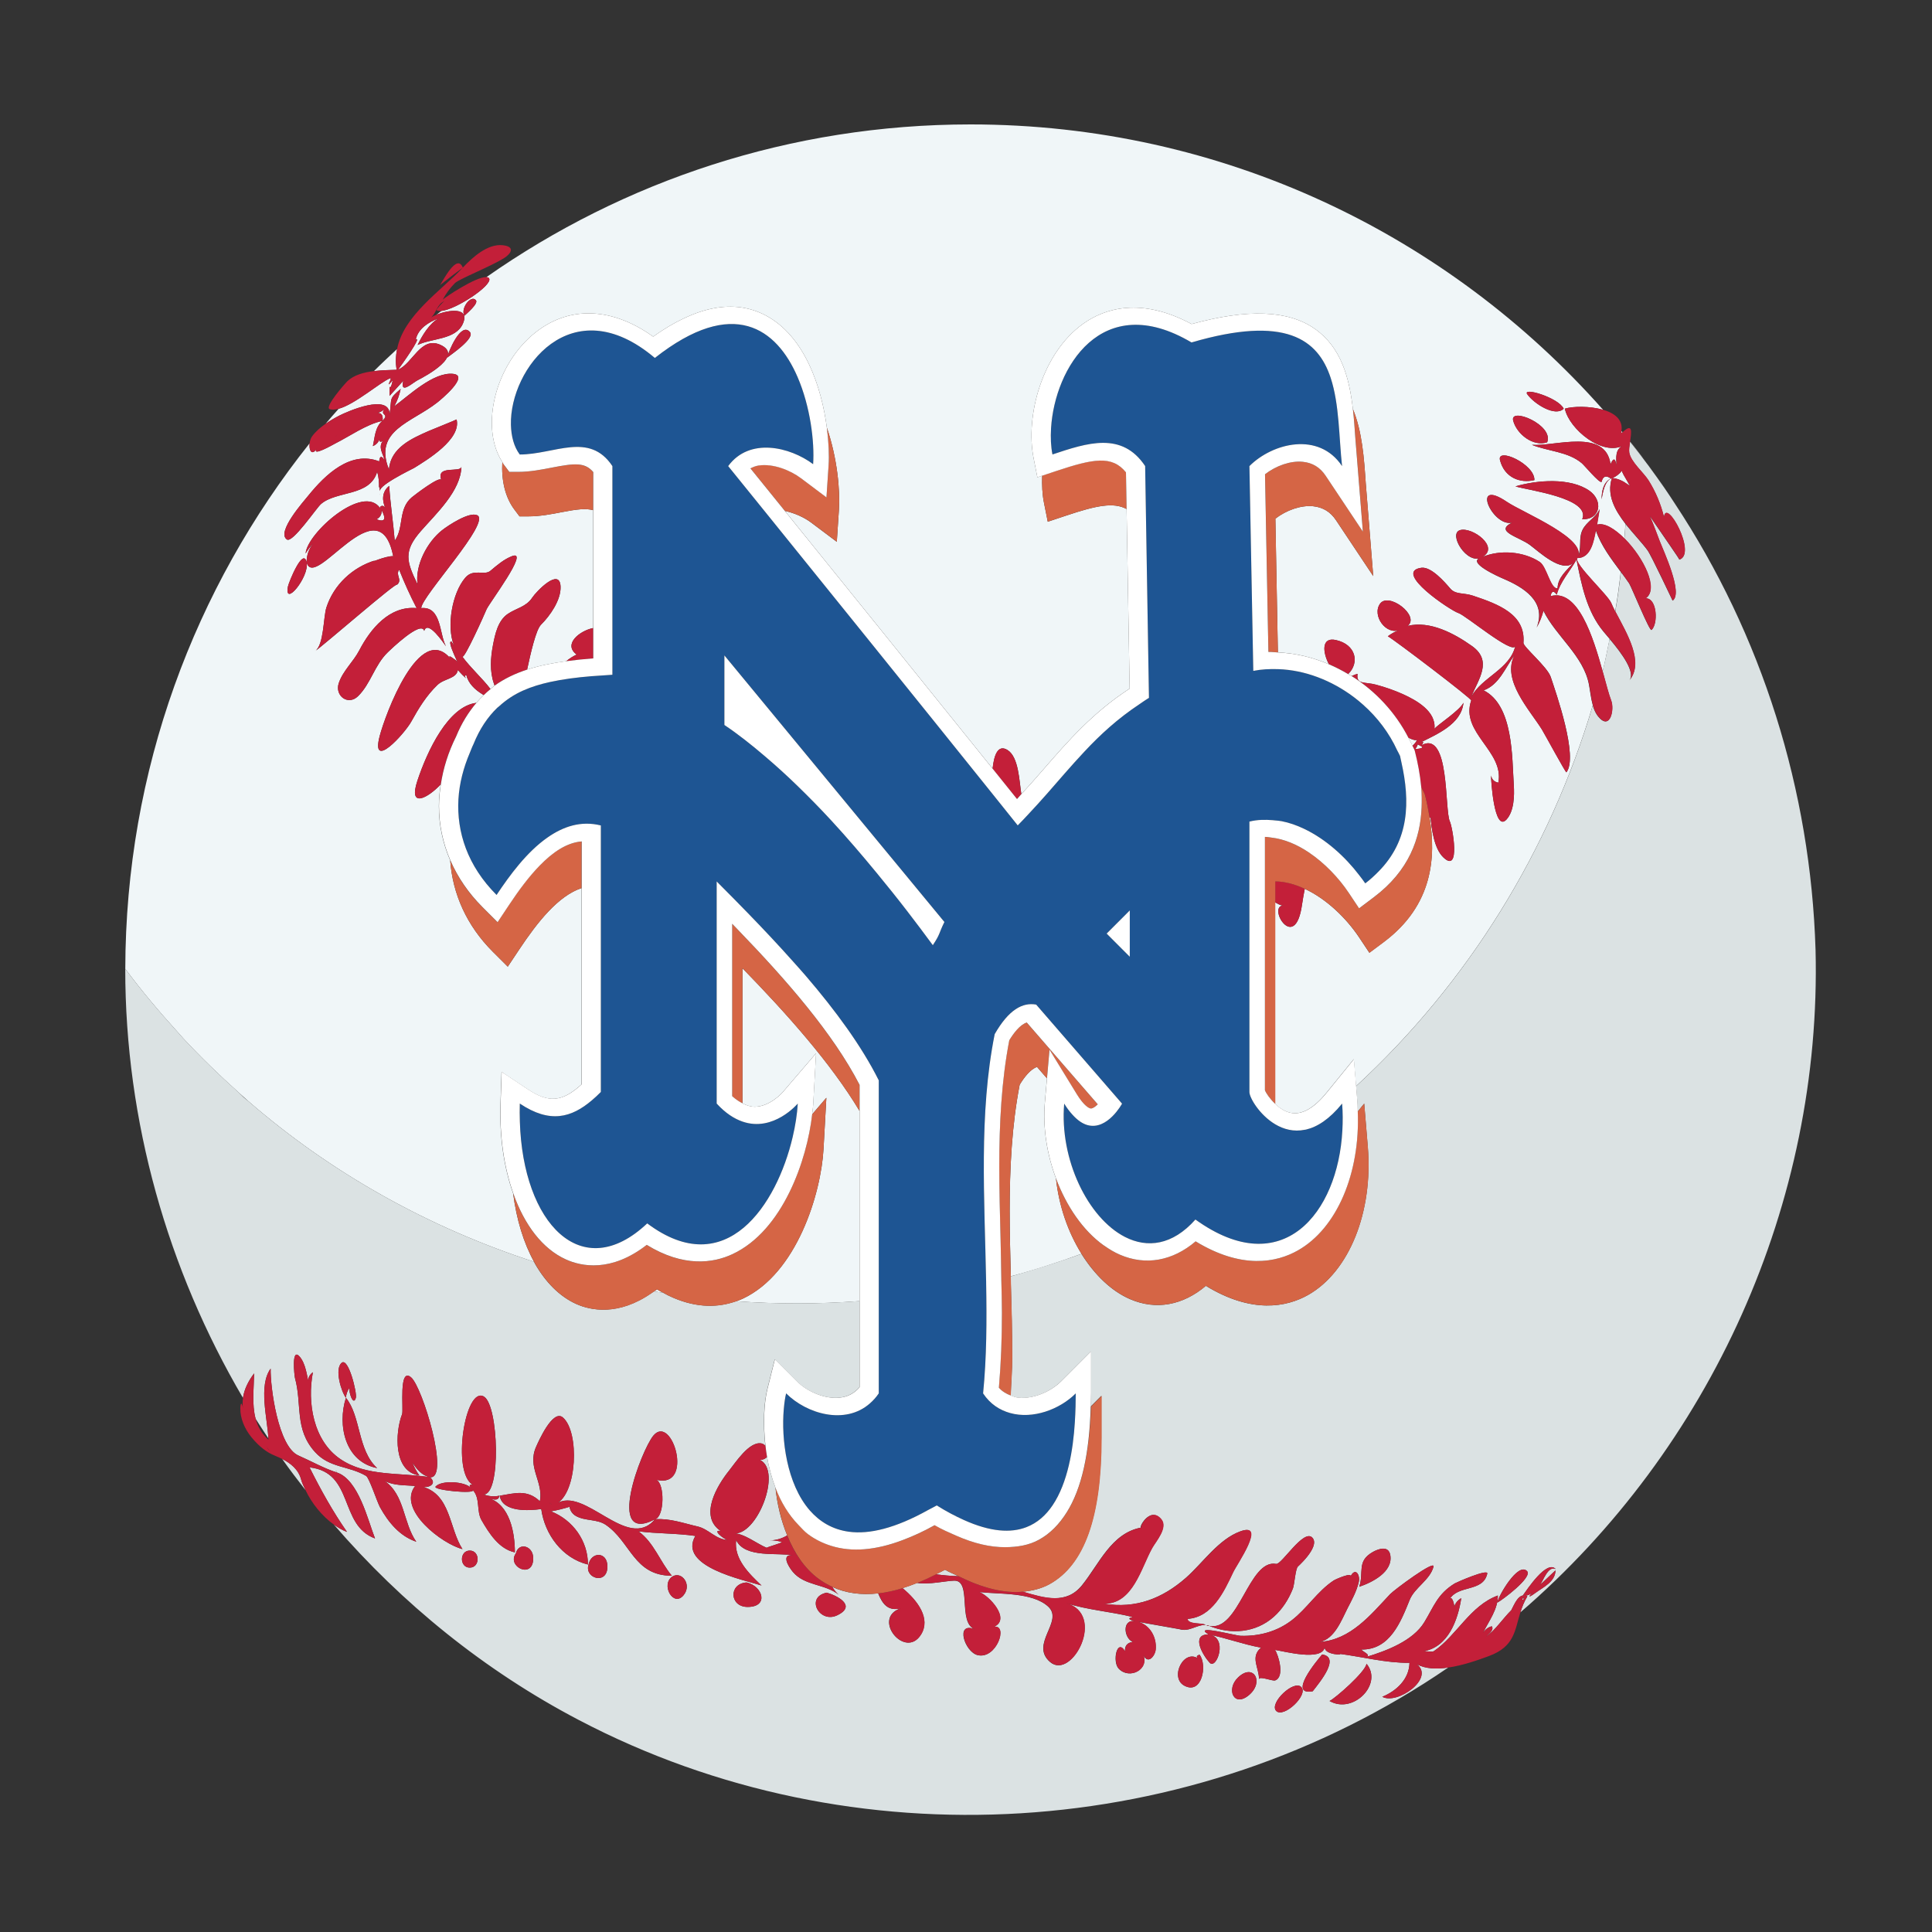
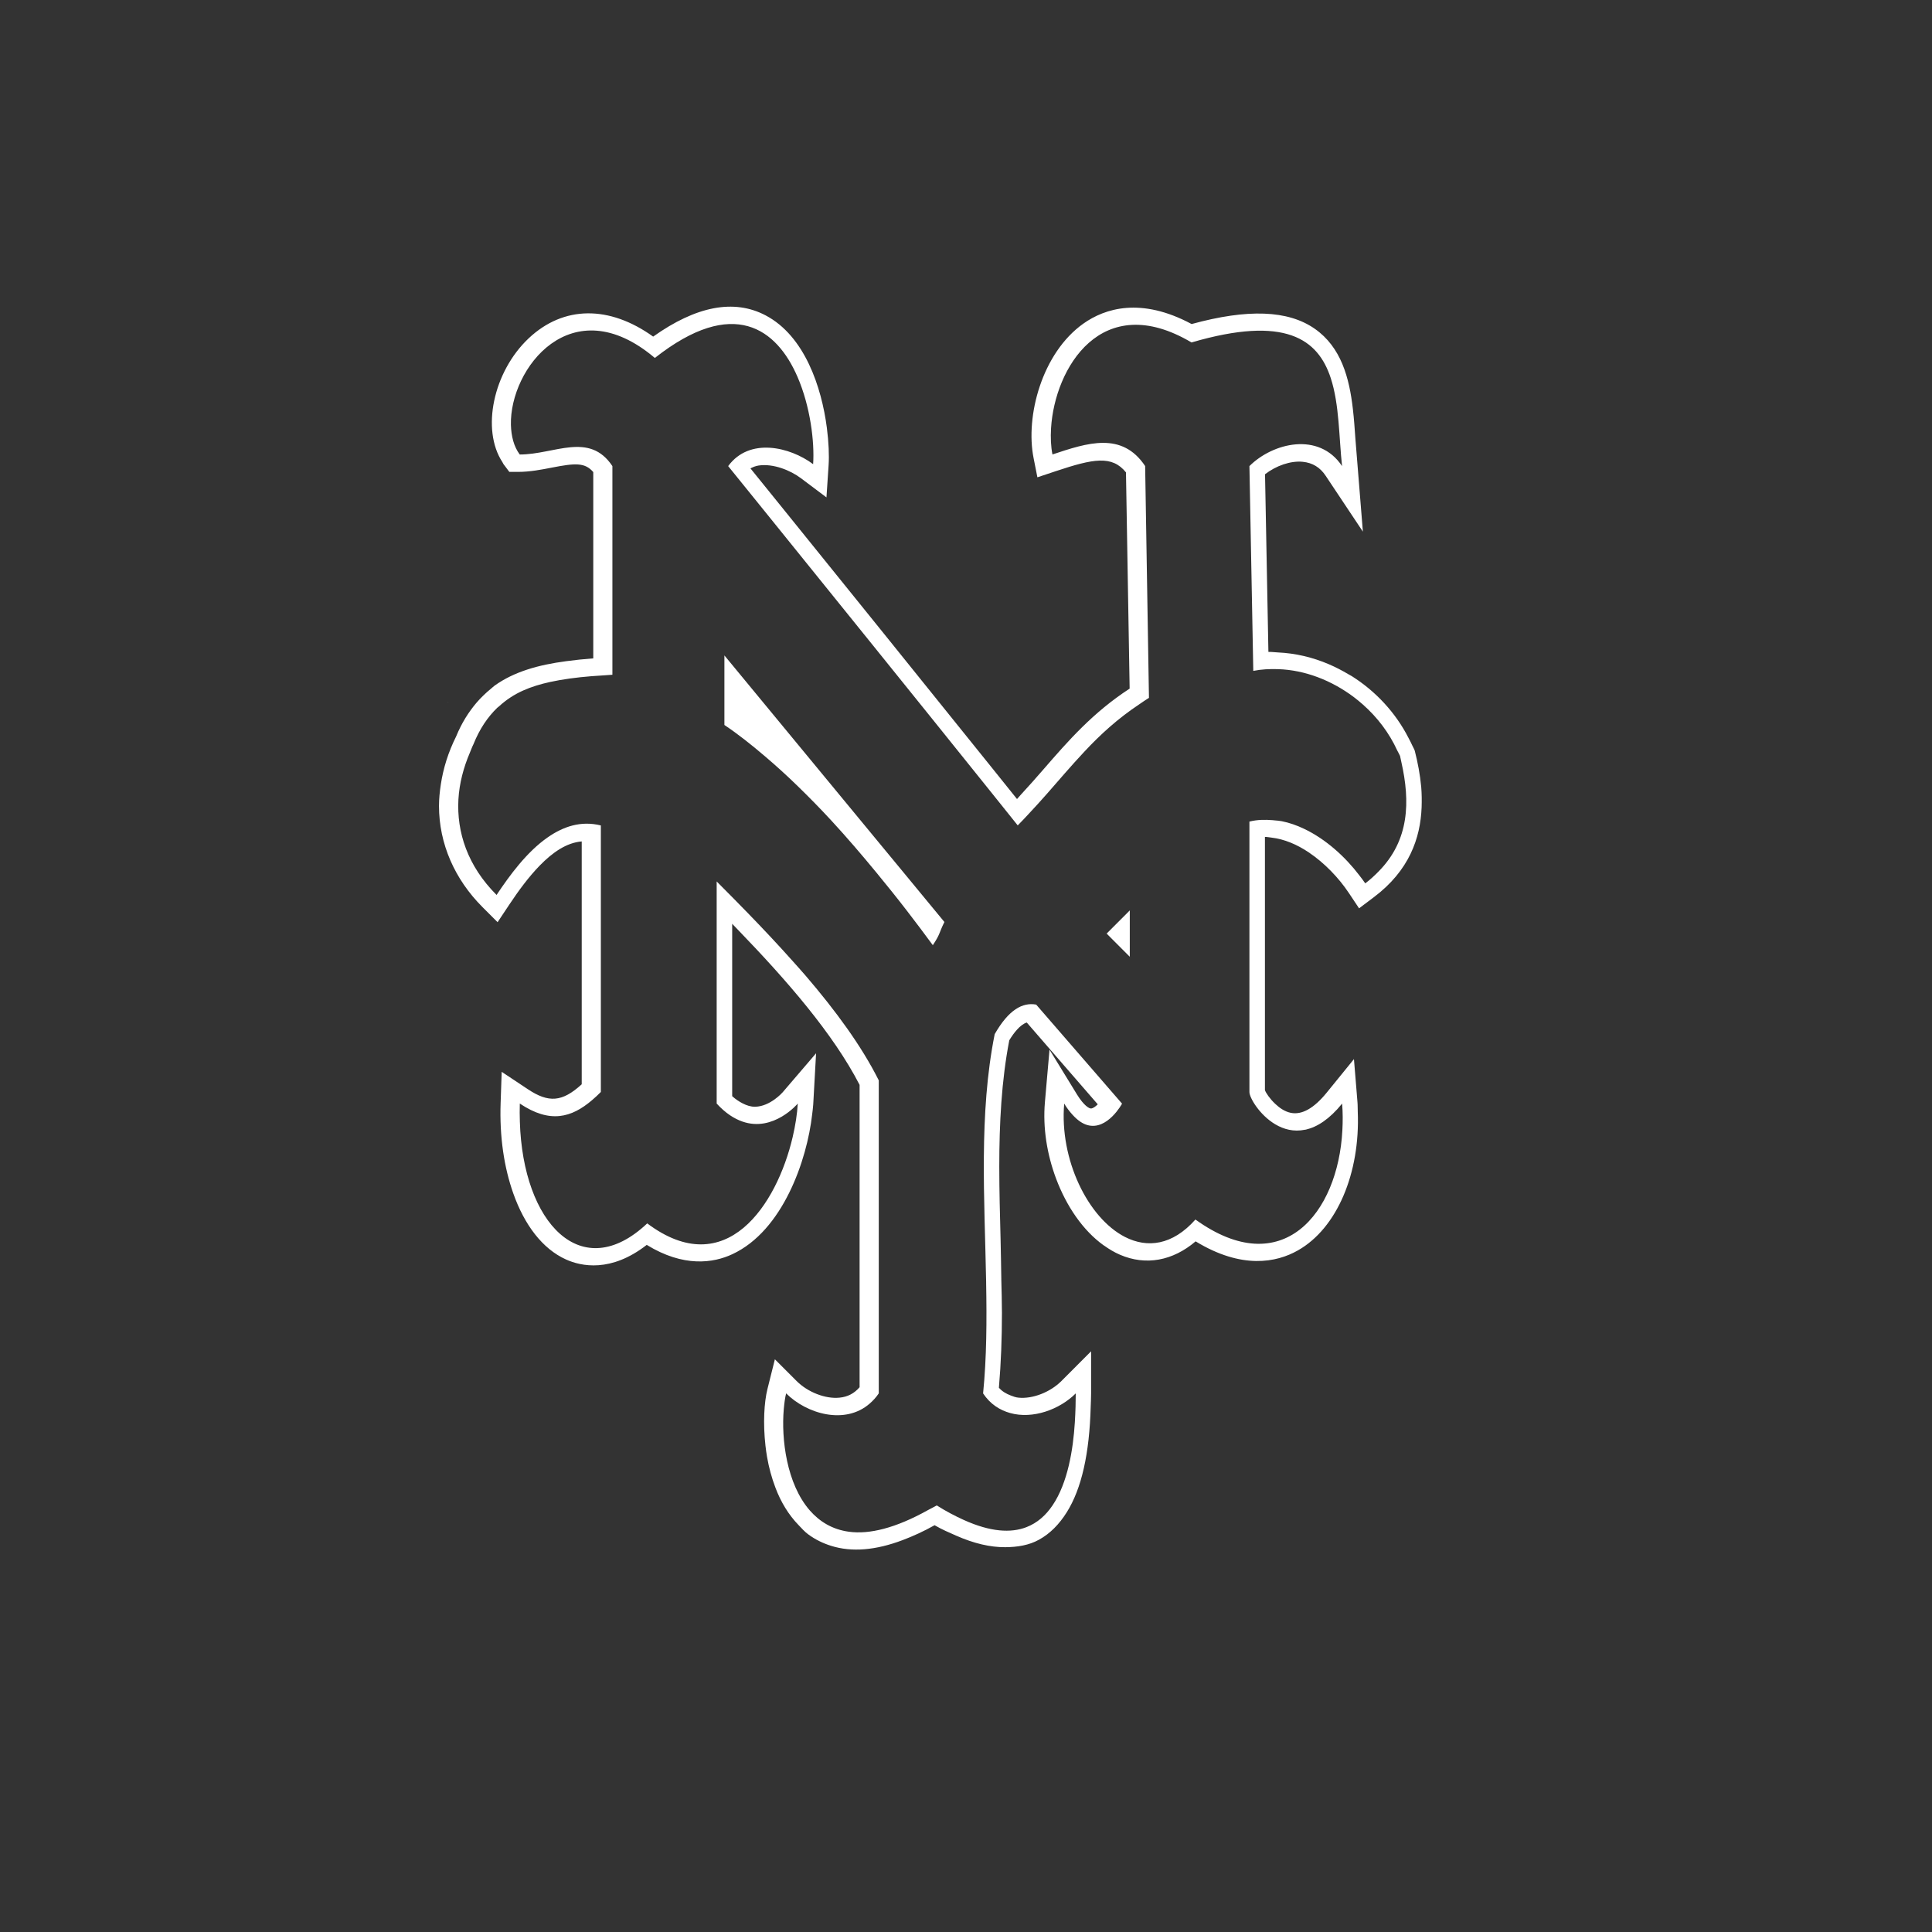
<svg xmlns="http://www.w3.org/2000/svg" version="1.1" id="Layer_1" x="0px" y="0px" width="40px" height="40px" viewBox="0 0 40 40" style="enable-background:new 0 0 40 40;" xml:space="preserve">
  <rect x="0" y="0" width="40" height="40" fill="#333333" stroke="none" />
-   <path id="color6" style="fill:#F0F6F8;" d="M33.372,9.9c-0.156,0.055-0.185,0.302-0.214,0.437c0.004-0.161,0.031-0.345,0.191-0.431  c-0.101-0.071-0.163-0.047-0.191,0.072c-0.048,0.027-0.357-0.345-0.408-0.387c-0.285-0.242-0.699-0.246-1.034-0.381  c0.477,0.036,1.523-0.347,1.628,0.401c0.058-0.137,0.098-0.128,0.123,0.025c-0.005-0.159-0.036-0.344,0.152-0.417  c-0.44,0.239-1.133-0.336-1.221-0.758c0.167-0.051,0.515-0.057,0.792,0.023c-3.205-3.621-7.881-5.908-13.096-5.908  c-3.73,0-7.185,1.171-10.024,3.162c0.027,0.002,0.049,0.01,0.058,0.029c0.068,0.141-0.685,0.642-0.991,0.671  C9.104,6.464,9.069,6.49,9.036,6.517C9.28,6.415,9.737,6.349,9.584,6.7C9.437,7.038,8.929,7.002,8.646,7.143  c0.09-0.187,0.245-0.448,0.433-0.55c-0.2,0.071-0.426,0.213-0.471,0.438C8.746,6.95,8.311,7.56,8.241,7.653  C8.543,7.527,8.71,6.963,9.11,7.136c0.506,0.22-0.284,0.644-0.467,0.739C8.539,7.927,8.277,8.18,8.349,7.884  C8.255,7.988,8.16,8.092,8.066,8.196C8.062,7.802,8.059,8.208,8.132,7.87c-0.189,0.227,0.01-0.065-0.055-0.039  C7.866,7.917,7.35,8.372,7.012,8.463C6.92,8.565,6.83,8.669,6.741,8.774C6.832,8.71,6.929,8.653,7.024,8.605  C7.189,8.52,8.06,8.137,8.066,8.575c0.051-0.354-0.024-0.302,0.229-0.524c-0.026,0.127-0.07,0.247-0.132,0.36  c0.303-0.223,0.814-0.716,1.22-0.671C9.73,7.78,9.116,8.284,9.055,8.332c-0.532,0.42-1.326,0.576-1.003,1.386  c0.04-0.451,0.471-0.64,0.832-0.798c0.053-0.023,0.57-0.231,0.569-0.236c0.104,0.408-0.607,0.835-0.878,1.004  c-0.026,0.016-0.833,0.401-0.691,0.5c-0.046-0.033-0.009-0.177-0.038-0.086C7.852,9.989,7.84,9.877,7.809,9.767  c-0.149,0.517-0.841,0.388-1.164,0.669c-0.093,0.08-0.588,0.816-0.705,0.734c-0.226-0.152,0.354-0.797,0.451-0.918  c0.341-0.419,0.866-0.932,1.46-0.699c0.01-0.113,0.047-0.123,0.11-0.029c-0.03-0.128-0.136-0.261-0.037-0.391  C7.866,9.16,7.846,9.143,7.862,9.08C7.839,9.154,7.791,9.206,7.72,9.236C7.761,9.055,7.762,8.85,7.914,8.715  C7.585,8.785,7.243,9.03,6.945,9.18c-0.05,0.025-0.522,0.298-0.378,0.096C6.454,9.456,6.394,9.32,6.41,9.179  c-2.38,2.986-3.809,6.765-3.816,10.881c0.337,0.453,0.7,0.885,1.079,1.302c0.04,0.044,0.077,0.089,0.117,0.132  c0.365,0.393,0.751,0.767,1.151,1.125c0.067,0.06,0.134,0.122,0.202,0.181c1.748,1.517,3.769,2.626,5.914,3.324  c-0.215-0.389-0.363-0.872-0.434-1.418c-0.188-0.531-0.286-1.167-0.261-1.87l0.022-0.644l0.537,0.357  c0.436,0.291,0.715,0.27,1.12-0.099c0-0.21,0-2.637,0-4.063c-0.485,0.16-0.915,0.707-1.285,1.262l-0.243,0.365l-0.311-0.31  c-0.542-0.542-0.831-1.199-0.881-1.89c-0.155-0.358-0.235-0.737-0.235-1.126c0-0.148,0.015-0.297,0.038-0.447  c-0.265,0.28-0.677,0.51-0.482-0.078c0.206-0.622,0.639-1.54,1.22-1.611c0.049-0.058,0.1-0.111,0.153-0.161  c-0.013-0.008-0.02-0.012-0.034-0.021c-0.147-0.09-0.287-0.221-0.328-0.396c-0.032,0.011-0.033,0.034-0.004,0.07  c-0.072-0.065-0.078-0.071-0.17-0.171c-0.031,0.183-0.28,0.173-0.421,0.307c-0.23,0.22-0.392,0.487-0.545,0.763  c-0.132,0.24-0.846,1.035-0.652,0.294c0.115-0.439,0.822-2.369,1.466-1.601c-0.097-0.131,0.136,0.056,0.122,0.044  c0.114,0.194-0.224-0.438-0.1-0.395c0.016,0.025,0.032,0.05,0.048,0.075c-0.156-0.394-0.038-1.08,0.236-1.399  c0.171-0.199,0.392-0.036,0.52-0.143c0.135-0.114,0.286-0.244,0.454-0.306c0.362-0.132-0.482,0.978-0.535,1.107  c-0.039,0.096-0.461,1.039-0.5,0.975c0.176,0.239,0.403,0.437,0.584,0.672c0.029-0.023,0.055-0.05,0.084-0.071  c-0.006-0.017-0.008-0.027-0.016-0.048c-0.087-0.251-0.067-0.533-0.018-0.789c0.044-0.228,0.101-0.507,0.306-0.647  c0.174-0.119,0.384-0.147,0.507-0.337c0.083-0.127,0.57-0.635,0.587-0.23c0.011,0.277-0.216,0.603-0.406,0.791  c-0.103,0.103-0.212,0.58-0.287,0.929c0.25-0.082,0.521-0.136,0.809-0.174c0.067-0.055,0.14-0.103,0.217-0.138  c-0.289-0.213,0.064-0.495,0.342-0.549c0-0.689,0-1.724,0-2.44c-0.146-0.042-0.335-0.021-0.647,0.04  c-0.211,0.041-0.451,0.088-0.698,0.088h-0.18l-0.108-0.144c-0.193-0.258-0.269-0.609-0.248-0.982  c-0.437-0.669-0.192-1.864,0.545-2.56c0.725-0.683,1.672-0.685,2.578-0.036c0.887-0.63,1.671-0.786,2.329-0.439  c0.81,0.427,1.158,1.488,1.267,2.325c0.217,0.633,0.277,1.303,0.25,1.701l-0.044,0.662l-0.53-0.398  c-0.141-0.106-0.34-0.198-0.544-0.241c1.097,1.358,2.939,3.64,4.3,5.334c0.029-0.273,0.108-0.511,0.31-0.384  c0.231,0.146,0.241,0.637,0.285,0.912c0.154-0.168,0.306-0.337,0.448-0.502c0.529-0.61,1.034-1.188,1.794-1.683  c-0.005-0.267-0.042-2.507-0.063-3.717c-0.272-0.148-0.638-0.069-1.245,0.134l-0.387,0.129l-0.08-0.4  c-0.034-0.169-0.042-0.358-0.036-0.553l-0.099,0.033l-0.079-0.4C21.227,8.618,21.571,7.309,22.43,6.7  c0.445-0.316,1.192-0.554,2.241,0.009c1.16-0.318,1.997-0.289,2.55,0.098c0.547,0.382,0.715,1.016,0.789,1.662  c0.193,0.468,0.231,1.023,0.266,1.535l0.155,1.923l-0.77-1.156c-0.116-0.175-0.272-0.269-0.475-0.29  c-0.251-0.025-0.553,0.081-0.781,0.257c0.004,0.208,0.032,1.717,0.052,2.769c0.359,0.016,0.716,0.099,1.056,0.245  c-0.132-0.253-0.155-0.565,0.142-0.501c0.423,0.092,0.497,0.473,0.257,0.705c0.024,0.014,0.049,0.026,0.073,0.041  c0.04-0.016,0.078-0.037,0.122-0.044c-0.038,0.225,0.157,0.162,0.378,0.222c0.191,0.051,0.379,0.116,0.56,0.197  c0.275,0.125,0.69,0.354,0.653,0.716c0.073-0.087,0.523-0.378,0.601-0.538c-0.045,0.45-0.559,0.654-0.91,0.834  c0.084-0.042,0.099-0.028,0.043,0.044c0.588-0.314,0.473,1.342,0.585,1.579c0.054,0.11,0.23,1.097-0.136,0.743  c-0.192-0.186-0.243-0.593-0.265-0.848c0.007,0.034-0.002,0.037-0.018,0.026c0.133,0.809,0.074,1.807-0.942,2.57l-0.305,0.228  l-0.211-0.317c-0.272-0.408-0.682-0.8-1.127-1.007c-0.022,0.118-0.043,0.232-0.057,0.331c-0.144,1.005-0.715,0.044-0.396,0.015  c-0.067-0.006-0.11-0.039-0.16-0.065c0,0.963,0,3.102,0,4.172c0.089,0.084,0.197,0.16,0.322,0.185  c0.23,0.047,0.48-0.095,0.742-0.417l0.565-0.695l0.046,0.56c2.316-2.136,4.008-4.873,4.902-7.886  c-0.04-0.141-0.055-0.296-0.08-0.429c-0.112-0.596-0.685-1.001-0.943-1.528c-0.033,0.122-0.08,0.239-0.141,0.349  c0.217-0.545-0.285-0.84-0.687-1.011c-0.082-0.035-0.804-0.353-0.451-0.442c-0.301,0.165-0.701-0.491-0.447-0.565  c0.252-0.073,0.826,0.351,0.462,0.556c0.364-0.155,0.853-0.115,1.184,0.101c0.15,0.097,0.223,0.569,0.372,0.547  c0.006-0.228,0.192-0.371,0.328-0.527c-0.239,0.221-0.721-0.237-0.899-0.369c-0.231-0.172-0.74-0.278-0.375-0.461  c-0.411,0.083-0.86-0.945-0.101-0.431c0.326,0.221,1.717,0.779,1.451,1.168c-0.05,0.127,0.638,0.757,0.707,0.925  c0.022,0.053,0.051,0.112,0.083,0.176c0.048-0.271,0.083-0.545,0.117-0.819c-0.2-0.271-0.407-0.539-0.518-0.861  c-0.043,0.212-0.097,0.574-0.386,0.574c0.106-0.183,0.019-0.396,0.109-0.582c0.084-0.175,0.277-0.254,0.355-0.434  c-0.016,0.107-0.035,0.215-0.053,0.323c0.154-0.045,0.367,0.089,0.567,0.288c0.009-0.101,0.015-0.203,0.022-0.304  C33.434,10.561,33.26,10.248,33.372,9.9z M9.281,14.528c0,0.001,0,0.002-0.001,0.003c-0.004,0.009-0.008,0.016-0.012,0.025  L9.281,14.528z M9.852,6.214c0.063,0.069-0.196,0.283-0.237,0.323C9.528,6.39,9.748,6.097,9.852,6.214z M9.256,7.406  C9.28,7.29,9.541,6.657,9.727,6.872C9.848,7.001,9.334,7.343,9.256,7.406z M7.861,10.225c0.002,0.024,0.003,0.036-0.001,0.001  C7.86,10.225,7.861,10.225,7.861,10.225z M8.721,12.59c0.421-0.041,0.373,0.538,0.512,0.79c-0.042-0.057-0.377-0.559-0.45-0.318  c-0.061-0.226-0.69,0.381-0.754,0.443c-0.275,0.265-0.35,0.648-0.616,0.909c-0.207,0.202-0.484-0.009-0.4-0.267  s0.302-0.444,0.426-0.682c0.232-0.447,0.625-0.927,1.187-0.875c-0.134-0.258-0.254-0.524-0.361-0.794  c-0.083,0.115,0.073,0.202-0.042,0.309c-0.01-0.064-1.525,1.26-1.699,1.375c0.183-0.12,0.17-0.703,0.234-0.902  c0.151-0.47,0.541-0.834,1.01-0.976c-0.168,0.082,0.215-0.098,0.373-0.087c-0.299-1.504-1.614,0.724-1.791,0.135  c0.052,0.298-0.472,0.938-0.388,0.493c0.017-0.089,0.316-0.825,0.387-0.501c-0.001-0.147,0.044-0.277,0.137-0.39  c-0.061,0.063-0.114,0.132-0.158,0.207c0.028-0.42,1.194-1.456,1.544-0.936c-0.025-0.037,0.069-0.094,0.111,0.005  c-0.077-0.161-0.078-0.349,0.075-0.468c0.025,0.38,0.084,0.756,0.115,1.134c0.196-0.275,0.065-0.657,0.354-0.898  c0.049-0.041,0.586-0.455,0.611-0.357c-0.12-0.327,0.415-0.137,0.415-0.282c-0.009,0.508-0.531,0.984-0.84,1.339  c-0.363,0.416-0.3,0.625-0.068,1.102c-0.056-0.397,0.202-0.879,0.507-1.12c0.129-0.101,0.561-0.388,0.727-0.311  C10.178,10.804,8.725,12.346,8.721,12.59z M30.493,12.333c0.53,0.177,1.095,0.386,1.048,0.977c-0.007,0.08,0.494,0.494,0.565,0.704  c0.111,0.333,0.576,1.656,0.325,1.976c-0.012,0.015-0.456-0.804-0.507-0.886c-0.249-0.402-0.843-1.028-0.565-1.543  c-0.191,0.254-0.317,0.615-0.641,0.732c0.616,0.311,0.586,1.384,0.624,1.962c0.014,0.22,0.006,0.541-0.152,0.713  c-0.254,0.276-0.322-0.823-0.319-0.912c0.017,0.084,0.067,0.133,0.151,0.148c0.126-0.653-0.792-1.031-0.562-1.701  c0.026-0.028-1.595-1.259-1.726-1.33c0.077-0.058,0.161-0.103,0.253-0.135c-0.287,0.127-0.589-0.295-0.414-0.539  c0.178-0.248,0.832,0.252,0.572,0.459c0.463-0.113,0.968,0.159,1.332,0.418c0.43,0.307,0.136,0.681-0.017,1.05  c0.227-0.41,0.799-0.568,0.914-1.051c-0.054,0.187-1.03-0.638-1.18-0.683s-1.371-0.855-0.765-0.937  c0.203-0.026,0.48,0.292,0.594,0.426C30.133,12.316,30.299,12.268,30.493,12.333z M32.375,8.461  C32.2,8.639,31.763,8.362,31.62,8.162C31.512,8.008,32.261,8.228,32.375,8.461z M32.032,9.157c-0.287,0.097-0.628-0.166-0.703-0.447  C31.251,8.417,32.178,8.798,32.032,9.157z M31.056,9.529c-0.073-0.279,0.722,0.078,0.712,0.411  C31.468,10.012,31.15,9.887,31.056,9.529z M32.758,10.751c0.187-0.441-1.143-0.603-1.382-0.681c0.441-0.131,1.134-0.188,1.532,0.091  C33.191,10.361,33.146,10.759,32.758,10.751z M33.75,9.14c0.172,0.215,0.338,0.435,0.5,0.659c-0.155-0.214-0.315-0.423-0.479-0.629  C33.763,9.16,33.757,9.15,33.75,9.14L33.75,9.14z M8.991,15.496C8.969,15.515,9.004,15.439,8.991,15.496L8.991,15.496z   M29.357,15.403c-0.04,0.018,0.255,0.082-0.057,0.106C29.326,15.477,29.345,15.442,29.357,15.403z M7.902,10.565  c0.099,0.188,0.063,0.251-0.107,0.187C7.87,10.712,7.906,10.649,7.902,10.565z M33.579,9.747c0.004,0.031,0.053,0.119,0.118,0.226  c0,0.018,0,0.036,0,0.054c-0.092-0.067-0.193-0.117-0.312-0.129C33.462,9.864,33.526,9.814,33.579,9.747z M32.093,12.415  C32.093,12.365,32.12,12.31,32.093,12.415L32.093,12.415z M6.965,9.022C7.088,8.94,6.851,9.099,6.965,9.022L6.965,9.022z   M33.199,13.078c0.026,0.031,0.074,0.086,0.127,0.15c-0.047,0.225-0.089,0.452-0.145,0.674c-0.2-0.722-0.513-1.716-1.079-1.559  c0.021-0.11,0.064-0.12,0.128-0.03c0.073-0.274,0.274-0.483,0.409-0.727C32.744,12.11,32.849,12.655,33.199,13.078z M21.863,24.399  c0.06,0.565,0.248,1.111,0.529,1.56c-0.483,0.176-0.97,0.335-1.464,0.465c-0.012-0.449-0.024-0.9-0.024-1.351  c0-0.889,0.045-1.775,0.207-2.614c0.087-0.146,0.222-0.324,0.36-0.369c0.037,0.042,0.113,0.13,0.205,0.236l-0.043,0.493  C21.586,23.354,21.678,23.904,21.863,24.399z M8.045,7.726C8.126,7.742,8.025,7.726,8.045,7.726L8.045,7.726z M34.346,9.925  c0.046,0.064,0.087,0.132,0.131,0.196c-0.001-0.002-0.003-0.004-0.004-0.006C34.429,10.053,34.39,9.987,34.346,9.925z M7.958,8.472  C7.855,8.609,8.075,8.554,7.92,8.708c0.023-0.134-0.053-0.183-0.177-0.154C7.826,8.555,7.897,8.528,7.958,8.472z M34.951,10.831  c-0.089-0.143-0.188-0.28-0.281-0.421c-0.001-0.002-0.002-0.004-0.003-0.005C34.761,10.547,34.86,10.686,34.951,10.831z   M7.934,8.696C8.054,8.556,8.013,8.62,7.934,8.696L7.934,8.696z M8.213,7.656C8.074,7.66,7.907,7.664,7.742,7.683  C7.898,7.527,8.059,7.377,8.22,7.227C8.195,7.363,8.184,7.504,8.213,7.656z M15.372,20.047c0.916,0.94,1.828,1.96,2.424,2.954  c0,0.865,0,2.597,0,3.937c-0.85,0.063-1.701,0.064-2.55,0.003c0.046-0.017,0.09-0.034,0.131-0.053  c1.122-0.524,1.622-2.179,1.673-3.1l0.059-1.06l-0.295,0.344c0.008-0.069,0.019-0.142,0.022-0.205l0.059-1.06l-0.693,0.809  c-0.003,0.003-0.256,0.292-0.57,0.298c-0.086,0.002-0.173-0.026-0.26-0.071C15.372,22.032,15.372,20.786,15.372,20.047z   M13.603,26.696c0.045,0.028,0.087,0.047,0.131,0.071c-0.064-0.01-0.128-0.019-0.191-0.03  C13.563,26.722,13.583,26.712,13.603,26.696z M29.159,15.274c0.079,0.038,0.146,0.061,0.18,0.043  c-0.019,0.05-0.06,0.087-0.095,0.127C29.218,15.386,29.188,15.331,29.159,15.274z M33.593,8.949  c-0.009,0.009-0.015,0.011-0.025,0.022c0.005-0.018-0.001-0.031,0.002-0.048C33.577,8.932,33.585,8.94,33.593,8.949z" />
-   <path id="color5" style="fill:#DBE2E3;" d="M6.236,30.637c0.018,0.07,0.057,0.144,0.091,0.217c-0.166-0.213-0.33-0.428-0.485-0.648  C6.009,30.291,6.179,30.417,6.236,30.637z M33.75,10.062c-0.018-0.028-0.031-0.051-0.046-0.076  c-0.003-0.004-0.005-0.008-0.008-0.012c0,0.018,0,0.036,0,0.054c0.002,0.002,0.004,0.003,0.006,0.004  C33.718,10.042,33.736,10.049,33.75,10.062z M37.589,19.665c0.132,5.239-2.167,10.319-6.111,13.717  c0.034-0.108,0.076-0.219,0.144-0.332c-0.18-0.097-0.276,0.189-0.333,0.288c-0.18,0.18-0.32,0.401-0.526,0.554  c0.039-0.047,0.18-0.141,0.123-0.222c-0.079,0.021-0.139,0.069-0.183,0.138c0.123-0.248,0.309-0.485,0.309-0.775  c-0.574,0.21-0.852,0.828-1.326,1.153c-0.033,0.022-0.171-0.005-0.217,0.003c0.515-0.086,0.716-0.649,0.785-1.101  c-0.071,0.04-0.121,0.099-0.146,0.177c0.008-0.028-0.046-0.25-0.096-0.153c0.173-0.304,0.694-0.143,0.78-0.531  c0.026-0.111-0.637,0.18-0.673,0.202c-0.356,0.219-0.428,0.469-0.629,0.801c-0.235,0.389-0.788,0.596-1.201,0.721  c0.109-0.043-0.093-0.116-0.101-0.153c0.588,0.006,0.811-0.566,0.997-1.026c0.102-0.257,0.419-0.41,0.494-0.688  c0.043-0.16-0.818,0.481-0.9,0.569c-0.402,0.429-0.816,0.941-1.448,0.987c0.301-0.069,0.44-0.443,0.563-0.686  c0.092-0.18,0.192-0.357,0.238-0.555c0.033-0.143-0.07-0.322-0.177-0.104c0.068-0.114-0.301,0.045-0.344,0.074  c-0.336,0.222-0.55,0.579-0.867,0.823c-0.306,0.234-0.67,0.331-1.052,0.322c-0.12-0.003-1.009-0.245-0.673-0.029  c-0.374,0-0.108,0.443,0.026,0.586c0.142,0.152,0.393-0.528-0.018-0.584c0.364,0.072,0.694,0.2,1.082,0.272  c-0.233,0.195-0.038,0.419-0.043,0.655c0.001-0.077,0.28,0.043,0.335,0.023c0.201-0.073,0.072-0.517-0.003-0.631  c0.182,0.026,0.977,0.243,1.029-0.058c-0.013,0.168,0.432,0.167,0.298,0.138c0.484,0.062,0.97,0.193,1.457,0.187  c-0.006,0.338-0.269,0.582-0.563,0.703c0.309,0.171,1.095-0.382,0.714-0.675c0.178,0.099,0.411,0.105,0.65,0.07  c-5.276,3.616-12.315,4.067-17.999,1.086c-1.956-1.025-3.662-2.413-5.071-4.045c0.089,0.063,0.18,0.119,0.271,0.15  c-0.293-0.419-0.541-0.867-0.77-1.324c0.01,0.005,0.008,0.001-0.007-0.012c0.931,0.103,0.606,1.198,1.357,1.472  c-0.149-0.378-0.34-1.22-0.793-1.367c-0.256-0.08-0.542-0.241-0.794-0.351c-0.42-0.183-0.582-1.417-0.574-1.799  c-0.257,0.351-0.066,1.034-0.047,1.445c-0.089-0.135-0.178-0.269-0.264-0.406c-0.08-0.294-0.036-0.629-0.031-0.94  c-0.113,0.149-0.205,0.323-0.231,0.508c-1.56-2.66-2.437-5.723-2.437-8.884c0.337,0.453,0.7,0.885,1.079,1.302  c0.04,0.044,0.077,0.089,0.117,0.132c0.365,0.394,0.751,0.767,1.151,1.125c0.037,0.033,0.068,0.07,0.105,0.103  c0.031,0.028,0.065,0.051,0.097,0.079c1.748,1.517,3.769,2.626,5.914,3.324c0.007,0.013,0.013,0.029,0.021,0.042  c0.222,0.386,0.509,0.676,0.85,0.831c0.301,0.136,0.876,0.254,1.567-0.228c0.016-0.011,0.031-0.02,0.047-0.032  c0.064,0.011,0.128,0.019,0.191,0.03c0.033,0.018,0.067,0.037,0.099,0.053c0.53,0.259,0.977,0.251,1.317,0.151  c0.033-0.01,0.065-0.019,0.096-0.03c0.848,0.061,1.7,0.06,2.55-0.003c0,0.01,0,0.02,0,0.029c0,0.937,0,1.674,0,1.755  c-0.109,0.126-0.244,0.199-0.416,0.216c-0.291,0.03-0.657-0.113-0.889-0.345l-0.449-0.449l-0.154,0.616  c-0.069,0.276-0.093,0.709-0.041,1.171c-0.025-0.018-0.047-0.04-0.084-0.046c-0.251-0.045-0.536,0.401-0.667,0.564  c-0.247,0.306-0.63,0.945-0.174,1.249c-0.192-0.033,0.073,0.178,0.143,0.185c-0.24-0.006-0.391-0.224-0.616-0.277  c-0.29-0.066-0.578-0.173-0.881-0.151c0.191-0.064,0.196-0.728,0.025-0.815c0.791,0.187,0.322-1.386-0.066-0.914  c-0.245,0.298-1.001,2.264,0.031,1.733c-0.565,0.674-1.46-0.708-2.042-0.323c0.436-0.217,0.487-1.486,0.14-1.787  c-0.209-0.182-0.506,0.495-0.557,0.611c-0.187,0.423,0.158,0.72,0.08,1.123c-0.262-0.25-0.518-0.167-0.832-0.115  c0.054,0.347,0.612,0.312,0.86,0.276c0.073,0.527,0.436,1.019,0.967,1.149c0-0.49-0.312-0.923-0.765-1.101  c0.13-0.023,0.257-0.055,0.383-0.094c0.016,0.085,0.061,0.149,0.135,0.191c0.19,0.107,0.433,0.058,0.616,0.182  c0.52,0.354,0.579,1.054,1.368,1.054c-0.246-0.293-0.372-0.688-0.69-0.919c0.39,0.05,0.787,0.038,1.177,0.095  c-0.371,0.634,1.006,0.91,1.37,1.026c-0.258-0.246-0.575-0.547-0.526-0.94c0.187,0.387,0.872,0.248,1.21,0.32  c-0.302-0.059-0.13,0.226-0.035,0.339c0.246,0.292,0.665,0.244,0.95,0.473c-0.056-0.045-0.097-0.102-0.135-0.163  c0.283,0.131,0.601,0.173,0.951,0.134c0.082,0.199,0.187,0.374,0.458,0.312c-0.597,0.21,0.107,1.071,0.432,0.535  c0.197-0.325-0.066-0.691-0.386-0.955c0.098-0.03,0.199-0.067,0.302-0.108c0.252,0.039,0.582-0.042,0.766-0.047  c0.374-0.011,0.07,0.864,0.423,1.004c-0.408-0.157-0.203,0.475,0.065,0.538c0.387,0.091,0.636-0.627,0.341-0.588  c0.348-0.159-0.108-0.649-0.31-0.718c0.412,0.048,1.099-0.001,1.428,0.3c0.333,0.304-0.39,0.778,0.041,1.149  c0.449,0.385,1.176-0.995,0.32-1.223c0.451,0.146,0.931,0.177,1.39,0.291c-0.164,0.037,0.009,0.078,0.051,0.087  c-0.276-0.048-0.238,0.348-0.05,0.429c-0.112,0.014-0.167,0.077-0.162,0.192c-0.165-0.278-0.265,0.216-0.131,0.359  c0.221,0.238,0.649,0.02,0.505-0.302c0.089,0.239,0.248,0.048,0.262-0.092c0.024-0.251-0.118-0.509-0.372-0.576  c0.286,0.055,0.574,0.101,0.86,0.154c0.208,0.062,0.345-0.088,0.543-0.088c-0.078-0.05-0.354-0.001-0.376-0.124  c0.511-0.031,0.755-0.559,0.946-0.963c0.078-0.169,0.698-1.047,0.153-0.85c-0.451,0.162-0.777,0.652-1.128,0.962  c-0.489,0.429-1.041,0.644-1.696,0.537c0.597,0.007,0.764-0.74,0.996-1.153c0.079-0.14,0.329-0.42,0.19-0.593  c-0.239-0.295-0.492,0.209-0.413,0.169c-0.619,0.109-0.875,0.758-1.229,1.195c-0.327,0.405-0.78,0.264-1.227,0.133  c0.197-0.019,0.384-0.063,0.553-0.156c0.723-0.401,1.075-1.391,1.075-3.03V28.9l-0.221,0.222c0.002-0.091,0.008-0.177,0.008-0.273  v-0.87l-0.614,0.615c-0.232,0.232-0.597,0.375-0.889,0.345c-0.059-0.006-0.11-0.026-0.161-0.045c0.01-0.264,0.032-0.524,0.032-0.791  c0-0.508-0.013-1.017-0.028-1.518c-0.001-0.05-0.001-0.1-0.003-0.15c0-0.003,0-0.006,0-0.009c0.143-0.038,0.285-0.083,0.428-0.125  c0.186-0.055,0.37-0.114,0.554-0.175c0.161-0.054,0.323-0.107,0.483-0.166c0.002,0.004,0.004,0.008,0.007,0.011  c0.267,0.422,0.61,0.759,1.003,0.928c0.536,0.231,1.092,0.125,1.566-0.277c0.956,0.584,1.674,0.439,2.118,0.188  c0.85-0.483,1.346-1.716,1.234-3.07l-0.074-0.891l-0.135,0.166c-0.003-0.065,0-0.129-0.006-0.195l-0.025-0.307l-0.002-0.024  c2.316-2.136,4.008-4.873,4.902-7.886c0.006,0.02,0.01,0.041,0.018,0.061c0.022,0.061,0.05,0.118,0.09,0.168  c0.248,0.307,0.344-0.141,0.27-0.33c-0.046-0.117-0.098-0.319-0.163-0.554c-0.004-0.015-0.008-0.03-0.013-0.045  c0.056-0.223,0.098-0.449,0.145-0.674c0.009,0.011,0.017,0.019,0.026,0.031c0.212,0.254,0.522,0.663,0.381,0.829  c0.317-0.375-0.056-0.979-0.277-1.404c-0.004-0.007-0.008-0.016-0.012-0.023c0.048-0.271,0.083-0.545,0.117-0.819  c0.005,0.007,0.01,0.014,0.015,0.021c0.053,0.072,0.106,0.143,0.155,0.216c0.05,0.077,0.422,0.998,0.462,0.963  c0.138-0.119,0.121-0.657-0.121-0.655c0.279-0.191-0.043-0.836-0.426-1.225c-0.004-0.004-0.009-0.008-0.013-0.012  c0.009-0.101,0.015-0.203,0.022-0.304c0.005,0.006,0.009,0.012,0.014,0.018c0.15,0.188,0.319,0.363,0.44,0.526  c0.079,0.105,0.519,1.046,0.521,1.045c0.223-0.15-0.197-1.047-0.267-1.229c-0.057-0.148-0.124-0.336-0.206-0.523  c0.309,0.454,0.623,0.9,0.612,0.903c0.372-0.114-0.276-1.29-0.318-0.882c-0.067-0.268-0.172-0.522-0.319-0.756  c-0.104-0.165-0.37-0.386-0.4-0.577c-0.009-0.055,0.003-0.141,0.016-0.228c0,0,0,0,0-0.001c0.007,0.009,0.013,0.019,0.021,0.028  c0.246,0.308,0.48,0.624,0.703,0.947c0.001,0.002,0.003,0.004,0.004,0.006c0.065,0.093,0.126,0.189,0.189,0.284  c0.001,0.002,0.002,0.004,0.003,0.005C36.483,13.152,37.487,16.36,37.589,19.665z M7.162,28.94c-0.181,0.563-0.02,1.327,0.646,1.455  C7.4,30.022,7.475,29.323,7.162,28.94c0.005-0.078,0.031-0.148,0.077-0.212c-0.03,0.083,0.078,0.401,0.129,0.21  c0.026-0.095-0.152-0.839-0.294-0.723C6.92,28.344,7.067,28.817,7.162,28.94z M6.968,30.469c-0.021-0.043-0.017-0.032-0.005,0  C6.965,30.469,6.965,30.469,6.968,30.469z M8.594,30.766c-0.377,0.495,0.573,1.207,0.981,1.307c-0.277-0.426-0.24-1.13-0.827-1.291  c0.118,0.03,0.312-0.053,0.157-0.196c0.415,0.03-0.157-1.87-0.394-2.069c-0.263-0.223-0.153,0.673-0.186,0.762  C8.18,29.65,8.137,30.473,8.68,30.546c-0.059-0.084-0.107-0.172-0.143-0.268c0.083,0.134,0.2,0.272,0.362,0.307  c-0.61-0.103-1.31-0.009-1.849-0.374c-0.565-0.38-0.693-1.173-0.572-1.801c-0.096,0.072-0.122,0.164-0.077,0.275  c-0.045-0.187-0.067-0.446-0.197-0.597c-0.179-0.207-0.107,0.407-0.098,0.439c0.152,0.554-0.016,1.058,0.415,1.535  c0.302,0.335,0.694,0.282,1.058,0.495c0.066,0.038,0.227,0.537,0.289,0.65c0.171,0.309,0.405,0.596,0.75,0.713  c-0.275-0.391-0.234-0.974-0.661-1.262C8.155,30.763,8.381,30.745,8.594,30.766z M9.726,32.103c-0.216,0-0.216,0.353,0,0.353  C9.943,32.456,9.942,32.103,9.726,32.103z M10.66,32.14c0-0.402-0.1-0.991-0.551-1.126c0.071,0.02,0.212,0.083,0.231-0.047  c-0.112,0.023-0.221,0.014-0.327-0.027c0.366,0.016,0.311-1.845,0.007-2.025c-0.39-0.232-0.676,1.574-0.23,1.827  c-0.07-0.012-0.083,0.009-0.039,0.064c-0.12-0.133-0.605-0.168-0.732-0.029c-0.069,0.075,0.821,0.16,0.771,0.075  c0.158,0.168,0.07,0.431,0.18,0.622C10.125,31.743,10.331,32.072,10.66,32.14z M11.04,32.263c0-0.266-0.306-0.337-0.359-0.103  C10.483,32.438,11.04,32.705,11.04,32.263z M12.576,32.433c0-0.318-0.344-0.31-0.393-0.032  C12.101,32.681,12.576,32.821,12.576,32.433z M13.924,32.639c-0.254,0.16,0.017,0.652,0.231,0.385  C14.33,32.806,14.113,32.524,13.924,32.639z M15.457,32.763c-0.376,0.026-0.353,0.507,0.021,0.507  C15.927,33.27,15.792,32.838,15.457,32.763z M17.116,32.974c-0.451,0.092-0.15,0.651,0.223,0.466  C17.752,33.238,17.307,33.025,17.116,32.974z M27.527,35.217c0.491,0.283,1.113-0.354,0.765-0.771  C28.272,34.614,27.64,35.166,27.527,35.217z M27.178,35.016c0.149-0.192,0.578-0.704,0.196-0.762  C27.268,34.376,26.655,35.112,27.178,35.016z M26.42,35.421c0.155,0.162,0.678-0.333,0.521-0.493  C26.79,34.77,26.274,35.259,26.42,35.421z M25.861,35.093c0.32-0.273,0.089-0.668-0.228-0.363  C25.378,34.972,25.546,35.362,25.861,35.093z M24.829,34.354c-0.311-0.248-0.625,0.375-0.31,0.545  c0.365,0.197,0.483-0.425,0.316-0.641C24.762,34.281,24.76,34.312,24.829,34.354z M24.977,33.657  C25.027,33.672,25.065,33.633,24.977,33.657L24.977,33.657z M27.172,31.837c-0.179-0.197-0.636,0.559-0.75,0.542  c-0.57-0.106-0.768,1.416-1.389,1.282c0.451,0.187,0.964,0.146,1.338-0.186c0.179-0.159,0.311-0.366,0.397-0.588  c0.033-0.083,0.052-0.41,0.104-0.454C26.801,32.495,27.349,32.032,27.172,31.837z M28.785,32.199  c-0.035-0.206-0.243-0.135-0.366-0.065c-0.336,0.193-0.176,0.415-0.278,0.718C28.406,32.764,28.843,32.546,28.785,32.199z   M31.617,32.53c-0.185-0.203-0.603,0.526-0.618,0.651C31.097,33.132,31.73,32.661,31.617,32.53z M31.879,32.82  c0.069-0.077,0.169-0.413,0.33-0.334c-0.183-0.203-0.598,0.433-0.681,0.547c0.082,0.011,0.151-0.013,0.209-0.072  c-0.165,0.17,0.005,0.055,0.057,0.015c0.162-0.117,0.406-0.228,0.411-0.464C32.097,32.616,31.988,32.719,31.879,32.82z   M31.503,33.169c0.009-0.014,0.021-0.03-0.01-0.005C31.497,33.166,31.499,33.168,31.503,33.169z M11.369,31.103  C11.381,31.122,11.487,31.198,11.369,31.103L11.369,31.103z M19.565,32.499c-0.064,0.036-0.125,0.063-0.188,0.095  c0.155,0.02,0.31,0.036,0.466,0.039C19.75,32.587,19.661,32.555,19.565,32.499z M16.055,30.802  c-0.079-0.208-0.137-0.422-0.174-0.638c-0.031,0.034-0.077,0.06-0.144,0.063c0.465,0.233-0.069,1.596-0.559,1.518  c0.217-0.008,0.501,0.222,0.695,0.3c0.022-0.018,0.327-0.102,0.314-0.118c-0.078-0.027-0.158-0.039-0.241-0.034  c0.14-0.005,0.254-0.045,0.352-0.104C16.167,31.471,16.088,31.13,16.055,30.802z M31.534,33.072  c-0.001,0.01-0.006,0.024-0.021,0.049C31.564,33.121,31.548,33.095,31.534,33.072z" />
-   <path id="color4" style="fill:#C31F39;" d="M7.012,8.463C7.35,8.372,7.866,7.917,8.077,7.831C8.141,7.805,7.943,8.097,8.132,7.87  c-0.073,0.338-0.07-0.067-0.066,0.326C8.16,8.092,8.255,7.988,8.349,7.884c-0.072,0.296,0.19,0.043,0.293-0.01  C8.825,7.78,9.616,7.356,9.11,7.136c-0.4-0.173-0.567,0.391-0.868,0.518c0.07-0.093,0.505-0.703,0.367-0.622  c0.044-0.226,0.271-0.368,0.47-0.439C8.89,6.695,8.735,6.955,8.646,7.143c0.283-0.142,0.791-0.105,0.938-0.444  c0.153-0.35-0.304-0.285-0.548-0.183C8.992,6.535,8.952,6.555,8.927,6.573c0.117-0.11,0.11-0.262,0.278-0.342  C9.177,6.244,9.021,6.41,9.04,6.423c0.022,0.015,0.056,0.018,0.098,0.014c0.306-0.029,1.058-0.53,0.991-0.671  c-0.009-0.019-0.031-0.027-0.058-0.029C9.862,5.722,9.204,6.16,9.165,6.206C9.233,6.076,9.32,5.96,9.423,5.857  c0.118-0.096,0.723-0.335,1.005-0.508c0.15-0.092,0.251-0.242-0.019-0.272c-0.315-0.035-0.63,0.254-0.827,0.464  c-0.12-0.307-0.41,0.271-0.47,0.36C9.266,5.78,9.421,5.659,9.58,5.543C9.124,6.028,8.356,6.53,8.221,7.228  C8.195,7.363,8.184,7.504,8.213,7.656C8.074,7.66,7.907,7.664,7.742,7.683C7.535,7.708,7.333,7.761,7.195,7.89  c-0.047,0.045-0.482,0.536-0.37,0.58C6.875,8.49,6.941,8.482,7.012,8.463z M8.045,7.726C8.126,7.742,8.025,7.726,8.045,7.726  L8.045,7.726z M26.562,18.747c-0.067-0.006-0.11-0.039-0.16-0.065c0-0.204,0-0.359,0-0.435c0.205,0.001,0.412,0.061,0.612,0.154  c-0.022,0.118-0.043,0.232-0.057,0.331C26.814,19.737,26.243,18.776,26.562,18.747z M10.153,11.818  c0.135-0.114,0.286-0.244,0.454-0.306c0.362-0.132-0.482,0.978-0.535,1.107c-0.039,0.096-0.461,1.039-0.5,0.975  c0.176,0.239,0.403,0.437,0.584,0.672c-0.048,0.039-0.095,0.081-0.14,0.124c-0.013-0.008-0.02-0.012-0.034-0.021  c-0.147-0.09-0.287-0.221-0.328-0.396c-0.032,0.011-0.033,0.034-0.004,0.07c-0.072-0.065-0.078-0.071-0.17-0.171  c-0.031,0.183-0.28,0.173-0.421,0.307c-0.23,0.22-0.392,0.487-0.545,0.763c-0.132,0.24-0.846,1.035-0.652,0.294  c0.115-0.439,0.822-2.369,1.466-1.601c-0.097-0.131,0.136,0.056,0.122,0.044c0.114,0.194-0.224-0.438-0.1-0.395  c0.016,0.025,0.032,0.05,0.048,0.075c-0.156-0.394-0.038-1.08,0.236-1.399C9.804,11.763,10.025,11.925,10.153,11.818z   M29.159,15.274c0.079,0.038,0.146,0.061,0.18,0.043c-0.019,0.05-0.06,0.087-0.095,0.127c0.011,0.025,0.026,0.047,0.036,0.072  l0.009,0.023l0.006,0.023c0.056,0.222,0.105,0.471,0.129,0.733c0.022,0.048,0.051,0.092,0.071,0.141l0.008,0.022l0.006,0.024  c0.034,0.138,0.064,0.289,0.09,0.445c0.016,0.011,0.025,0.008,0.018-0.026c0.022,0.255,0.072,0.662,0.265,0.848  c0.366,0.354,0.19-0.633,0.136-0.743c-0.112-0.237,0.003-1.893-0.585-1.579c0.055-0.072,0.041-0.086-0.043-0.044  c0.351-0.18,0.865-0.384,0.91-0.834c-0.078,0.161-0.529,0.452-0.601,0.538c0.038-0.362-0.377-0.591-0.653-0.716  c-0.181-0.081-0.369-0.146-0.56-0.197c-0.221-0.06-0.416,0.003-0.378-0.222c-0.044,0.007-0.082,0.028-0.122,0.044  C28.478,14.307,28.891,14.748,29.159,15.274z M29.299,15.509c0.027-0.032,0.045-0.067,0.057-0.106  C29.316,15.42,29.612,15.485,29.299,15.509z M9.616,6.537C9.528,6.39,9.748,6.097,9.852,6.214C9.916,6.283,9.656,6.497,9.616,6.537z   M31.329,8.711c-0.079-0.293,0.849,0.087,0.703,0.447C31.746,9.254,31.404,8.991,31.329,8.711z M6.645,10.436  c0.323-0.281,1.015-0.151,1.164-0.669c0.031,0.11,0.043,0.221,0.037,0.335c0.03-0.092-0.008,0.053,0.038,0.086  c-0.142-0.098,0.665-0.484,0.691-0.5c0.271-0.169,0.982-0.596,0.878-1.004C9.455,8.689,8.937,8.897,8.884,8.92  C8.523,9.079,8.092,9.267,8.052,9.718c-0.323-0.81,0.471-0.967,1.003-1.386C9.116,8.284,9.73,7.78,9.384,7.741  c-0.405-0.045-0.917,0.448-1.22,0.671c0.062-0.113,0.106-0.233,0.132-0.36c-0.253,0.221-0.178,0.17-0.229,0.524  C8.061,8.137,7.189,8.52,7.025,8.605C6.929,8.654,6.833,8.711,6.741,8.774c-0.108,0.075-0.207,0.16-0.282,0.263  C6.432,9.076,6.416,9.128,6.41,9.179C6.394,9.32,6.454,9.456,6.567,9.276C6.423,9.478,6.895,9.205,6.945,9.18  c0.298-0.15,0.64-0.395,0.969-0.466C7.762,8.849,7.761,9.054,7.72,9.236c0.071-0.03,0.12-0.081,0.143-0.155  C7.846,9.143,7.866,9.16,7.924,9.132c-0.099,0.13,0.007,0.263,0.037,0.391c-0.063-0.094-0.1-0.084-0.11,0.029  c-0.594-0.232-1.12,0.28-1.46,0.699c-0.097,0.121-0.677,0.766-0.451,0.918C6.057,11.251,6.552,10.516,6.645,10.436z M6.965,9.022  C7.088,8.94,6.851,9.099,6.965,9.022L6.965,9.022z M7.92,8.708c0.023-0.134-0.053-0.183-0.177-0.154  c0.082,0.001,0.154-0.026,0.215-0.082C7.855,8.609,8.075,8.554,7.92,8.708z M7.934,8.696C8.054,8.556,8.013,8.62,7.934,8.696  L7.934,8.696z M11.722,13.69c0.067-0.055,0.14-0.103,0.217-0.138c-0.289-0.213,0.064-0.495,0.342-0.549c0,0.285,0,0.513,0,0.629  C12.087,13.646,11.902,13.666,11.722,13.69z M10.512,12.711c0.174-0.119,0.384-0.147,0.507-0.337c0.083-0.127,0.57-0.635,0.587-0.23  c0.011,0.277-0.216,0.603-0.406,0.791c-0.103,0.103-0.212,0.58-0.287,0.929c-0.244,0.08-0.47,0.186-0.673,0.331  c-0.006-0.017-0.008-0.027-0.016-0.048c-0.087-0.251-0.067-0.533-0.018-0.789C10.25,13.13,10.308,12.851,10.512,12.711z   M8.642,16.163c-0.195,0.588,0.217,0.358,0.482,0.078c0.05-0.33,0.152-0.662,0.316-0.99c0.116-0.283,0.26-0.508,0.422-0.699  C9.281,14.623,8.848,15.542,8.642,16.163z M8.991,15.496C8.969,15.515,9.004,15.439,8.991,15.496L8.991,15.496z M32.758,10.751  c0.187-0.441-1.143-0.603-1.382-0.681c0.441-0.131,1.134-0.188,1.532,0.091C33.191,10.361,33.146,10.759,32.758,10.751z   M31.62,8.162c-0.109-0.154,0.641,0.066,0.755,0.299C32.2,8.639,31.763,8.362,31.62,8.162z M27.513,13.751  c-0.132-0.253-0.155-0.565,0.142-0.501c0.423,0.092,0.497,0.473,0.257,0.705C27.783,13.879,27.65,13.81,27.513,13.751z   M21.055,16.542c-0.157-0.196-0.328-0.41-0.505-0.629c0.029-0.273,0.108-0.511,0.31-0.384c0.231,0.146,0.241,0.637,0.285,0.912  C21.115,16.474,21.086,16.508,21.055,16.542z M7.861,10.225c0.002,0.024,0.003,0.036-0.001,0.001  C7.86,10.225,7.861,10.225,7.861,10.225z M8.783,13.062c0.073-0.24,0.408,0.262,0.45,0.318c-0.138-0.252-0.09-0.832-0.512-0.79  c0.005-0.244,1.458-1.786,1.158-1.923c-0.166-0.076-0.598,0.21-0.727,0.311c-0.305,0.24-0.562,0.723-0.507,1.12  c-0.232-0.477-0.295-0.686,0.068-1.102c0.309-0.355,0.831-0.831,0.84-1.339c0,0.144-0.535-0.045-0.416,0.282  c-0.025-0.099-0.562,0.316-0.611,0.357c-0.289,0.241-0.158,0.623-0.354,0.898c-0.031-0.379-0.09-0.755-0.115-1.134  c-0.153,0.119-0.152,0.308-0.075,0.468c-0.043-0.099-0.137-0.042-0.111-0.005c-0.349-0.52-1.516,0.516-1.544,0.936  c0.044-0.076,0.097-0.144,0.158-0.207c-0.093,0.114-0.139,0.244-0.137,0.39c-0.071-0.324-0.37,0.412-0.387,0.501  c-0.084,0.445,0.44-0.194,0.388-0.493c0.176,0.589,1.492-1.639,1.791-0.135c-0.158-0.011-0.541,0.169-0.373,0.087  c-0.469,0.142-0.859,0.507-1.01,0.976c-0.064,0.2-0.051,0.782-0.234,0.902c0.174-0.115,1.689-1.44,1.699-1.375  c0.116-0.107-0.041-0.194,0.042-0.309c0.107,0.27,0.227,0.536,0.361,0.794c-0.562-0.051-0.955,0.429-1.187,0.875  c-0.124,0.238-0.341,0.424-0.426,0.682c-0.084,0.258,0.193,0.469,0.4,0.267c0.266-0.261,0.342-0.645,0.616-0.909  C8.093,13.443,8.722,12.836,8.783,13.062z M7.795,10.751c0.075-0.039,0.111-0.102,0.107-0.187  C8.001,10.753,7.965,10.815,7.795,10.751z M9.727,6.872C9.848,7,9.333,7.342,9.256,7.406C9.28,7.29,9.541,6.657,9.727,6.872z   M32.105,14.014c0.111,0.333,0.576,1.656,0.325,1.976c-0.012,0.015-0.456-0.804-0.507-0.886c-0.249-0.402-0.843-1.028-0.565-1.543  c-0.191,0.254-0.317,0.615-0.641,0.732c0.616,0.311,0.586,1.384,0.624,1.962c0.014,0.22,0.006,0.541-0.152,0.713  c-0.254,0.276-0.322-0.823-0.319-0.912c0.017,0.084,0.067,0.133,0.151,0.148c0.126-0.653-0.792-1.031-0.562-1.701  c0.026-0.028-1.595-1.259-1.726-1.33c0.077-0.058,0.161-0.103,0.253-0.135c-0.287,0.127-0.589-0.295-0.414-0.539  c0.178-0.248,0.832,0.252,0.572,0.459c0.463-0.113,0.968,0.159,1.332,0.418c0.43,0.307,0.136,0.681-0.017,1.05  c0.227-0.41,0.799-0.568,0.914-1.051c-0.054,0.187-1.03-0.638-1.18-0.683s-1.371-0.855-0.765-0.937  c0.203-0.026,0.48,0.292,0.594,0.426c0.112,0.133,0.278,0.086,0.472,0.15c0.53,0.177,1.095,0.386,1.048,0.977  C31.533,13.39,32.034,13.804,32.105,14.014z M31.056,9.529c-0.073-0.279,0.722,0.078,0.712,0.411  C31.468,10.012,31.15,9.887,31.056,9.529z M28.785,32.199c0.058,0.348-0.379,0.565-0.644,0.654c0.102-0.304-0.058-0.525,0.278-0.718  C28.542,32.064,28.75,31.993,28.785,32.199z M17.339,33.441c-0.373,0.185-0.674-0.375-0.223-0.466  C17.307,33.025,17.752,33.238,17.339,33.441z M23.93,34.151c-0.014,0.139-0.172,0.33-0.262,0.092  c0.144,0.322-0.284,0.54-0.505,0.302c-0.134-0.143-0.034-0.637,0.131-0.359c-0.005-0.114,0.05-0.178,0.162-0.192  c-0.188-0.082-0.226-0.478,0.05-0.429c-0.043-0.008-0.215-0.05-0.051-0.087c-0.459-0.114-0.938-0.145-1.39-0.291  c0.856,0.228,0.129,1.608-0.32,1.223c-0.431-0.371,0.292-0.844-0.041-1.149c-0.33-0.302-1.016-0.253-1.428-0.3  c0.202,0.07,0.658,0.559,0.31,0.718c0.294-0.039,0.045,0.679-0.341,0.588c-0.267-0.063-0.473-0.695-0.065-0.538  c-0.354-0.141-0.05-1.015-0.423-1.004c-0.184,0.005-0.515,0.086-0.766,0.047c0.126-0.051,0.255-0.11,0.388-0.178  c0.155,0.02,0.31,0.036,0.466,0.039c0.497,0.246,0.945,0.358,1.335,0.32c0.447,0.132,0.9,0.272,1.227-0.133  c0.354-0.437,0.609-1.085,1.229-1.195c-0.079,0.04,0.174-0.464,0.413-0.169c0.139,0.172-0.111,0.453-0.19,0.593  c-0.232,0.414-0.399,1.161-0.996,1.153c0.655,0.107,1.207-0.108,1.696-0.537c0.351-0.309,0.677-0.8,1.128-0.962  c0.545-0.197-0.075,0.681-0.153,0.85c-0.191,0.404-0.435,0.932-0.946,0.963c0.022,0.123,0.298,0.074,0.376,0.124  c-0.199,0-0.336,0.15-0.543,0.088c-0.286-0.053-0.574-0.099-0.86-0.154C23.812,33.642,23.954,33.9,23.93,34.151z M24.836,34.259  c0.167,0.216,0.049,0.838-0.316,0.641c-0.315-0.17-0.001-0.794,0.31-0.545C24.76,34.312,24.762,34.281,24.836,34.259z   M25.861,35.093c-0.316,0.269-0.484-0.121-0.228-0.363C25.95,34.425,26.181,34.82,25.861,35.093z M17.233,32.854  c-0.099-0.046-0.195-0.1-0.286-0.167c-0.301-0.222-0.506-0.545-0.65-0.898c-0.098,0.059-0.212,0.098-0.352,0.104  c0.083-0.005,0.164,0.007,0.241,0.034c0.013,0.016-0.292,0.099-0.314,0.118c-0.194-0.077-0.478-0.307-0.695-0.3  c0.489,0.077,1.024-1.286,0.559-1.518c0.067-0.003,0.113-0.029,0.144-0.063c-0.014-0.079-0.024-0.156-0.033-0.234  c-0.025-0.018-0.047-0.04-0.084-0.046c-0.251-0.045-0.536,0.401-0.667,0.564c-0.247,0.306-0.63,0.945-0.174,1.249  c-0.192-0.033,0.073,0.178,0.143,0.185c-0.24-0.006-0.391-0.224-0.616-0.277c-0.29-0.066-0.578-0.173-0.881-0.151  c0.191-0.064,0.196-0.728,0.025-0.815c0.791,0.187,0.322-1.386-0.066-0.914c-0.245,0.298-1.001,2.264,0.031,1.733  c-0.565,0.674-1.46-0.708-2.042-0.323c0.436-0.217,0.487-1.486,0.14-1.787c-0.209-0.182-0.506,0.495-0.557,0.611  c-0.187,0.423,0.158,0.72,0.08,1.123c-0.262-0.25-0.518-0.167-0.832-0.115c0.054,0.347,0.612,0.312,0.86,0.276  c0.073,0.527,0.436,1.019,0.967,1.149c0-0.49-0.312-0.923-0.765-1.101c0.13-0.023,0.257-0.055,0.383-0.094  c0.016,0.085,0.061,0.149,0.135,0.191c0.19,0.107,0.433,0.058,0.616,0.182c0.52,0.354,0.579,1.054,1.368,1.054  c-0.246-0.293-0.372-0.688-0.69-0.919c0.39,0.05,0.787,0.038,1.177,0.095c-0.371,0.634,1.006,0.91,1.37,1.026  c-0.258-0.246-0.575-0.547-0.526-0.94c0.187,0.387,0.872,0.248,1.21,0.32c-0.302-0.059-0.13,0.226-0.035,0.339  c0.246,0.292,0.665,0.244,0.95,0.473C17.311,32.972,17.27,32.915,17.233,32.854z M11.369,31.103  C11.487,31.198,11.381,31.122,11.369,31.103L11.369,31.103z M11.04,32.263c0,0.441-0.557,0.175-0.359-0.103  C10.735,31.926,11.04,31.997,11.04,32.263z M14.155,33.024c-0.214,0.268-0.484-0.224-0.231-0.385  C14.113,32.524,14.33,32.806,14.155,33.024z M31.879,32.82c0.11-0.101,0.218-0.204,0.326-0.308  c-0.004,0.236-0.249,0.346-0.411,0.464c-0.052,0.04-0.221,0.155-0.057-0.015c-0.058,0.059-0.128,0.083-0.209,0.072  c0.083-0.114,0.498-0.75,0.681-0.547C32.047,32.407,31.947,32.742,31.879,32.82z M7.239,28.728  c-0.045,0.064-0.071,0.134-0.077,0.212c-0.095-0.123-0.242-0.596-0.088-0.725c0.142-0.116,0.32,0.628,0.294,0.723  C7.317,29.129,7.209,28.811,7.239,28.728z M31,33.181c0.015-0.125,0.433-0.854,0.618-0.651C31.73,32.661,31.097,33.132,31,33.181z   M8.594,30.766c-0.213-0.021-0.439-0.003-0.636-0.108c0.427,0.288,0.386,0.871,0.661,1.262c-0.346-0.117-0.579-0.404-0.75-0.713  c-0.063-0.114-0.224-0.612-0.289-0.65c-0.364-0.214-0.755-0.16-1.058-0.495c-0.431-0.477-0.262-0.98-0.415-1.535  c-0.009-0.032-0.081-0.646,0.098-0.439c0.13,0.151,0.153,0.41,0.197,0.597c-0.045-0.111-0.019-0.203,0.077-0.275  c-0.12,0.628,0.007,1.42,0.572,1.801c0.539,0.365,1.24,0.271,1.849,0.374c-0.162-0.035-0.279-0.173-0.362-0.307  c0.036,0.096,0.084,0.185,0.143,0.268c-0.543-0.073-0.501-0.896-0.356-1.268c0.034-0.089-0.077-0.985,0.186-0.762  c0.237,0.199,0.809,2.1,0.394,2.069c0.156,0.143-0.039,0.226-0.157,0.196c0.587,0.161,0.55,0.865,0.827,1.291  C9.167,31.973,8.216,31.262,8.594,30.766z M24.977,33.657C25.065,33.633,25.027,33.672,24.977,33.657L24.977,33.657z M15.478,33.27  c-0.374,0-0.397-0.482-0.021-0.507C15.792,32.838,15.927,33.27,15.478,33.27z M26.422,32.379c0.115,0.017,0.571-0.739,0.75-0.542  c0.177,0.195-0.371,0.658-0.299,0.596c-0.053,0.045-0.072,0.371-0.104,0.454c-0.086,0.222-0.218,0.429-0.397,0.588  c-0.374,0.331-0.887,0.373-1.338,0.186C25.654,33.795,25.851,32.273,26.422,32.379z M6.968,30.469c-0.003,0-0.003,0-0.005,0  C6.951,30.437,6.947,30.426,6.968,30.469z M7.162,28.94c0.312,0.383,0.238,1.083,0.646,1.455C7.142,30.266,6.982,29.503,7.162,28.94  z M34.194,13.041c-0.04,0.035-0.412-0.886-0.462-0.963c-0.05-0.073-0.103-0.145-0.155-0.216c-0.005-0.007-0.01-0.014-0.015-0.021  c-0.2-0.271-0.407-0.539-0.518-0.861c-0.043,0.212-0.097,0.574-0.386,0.574c0.106-0.183,0.019-0.396,0.109-0.582  c0.084-0.175,0.277-0.254,0.355-0.434c-0.016,0.107-0.035,0.215-0.053,0.323c0.154-0.045,0.367,0.089,0.567,0.288  c0.004,0.004,0.009,0.008,0.013,0.012c0.383,0.39,0.705,1.034,0.426,1.225C34.315,12.384,34.333,12.922,34.194,13.041z M10.66,32.14  c-0.329-0.068-0.535-0.397-0.691-0.666c-0.11-0.191-0.022-0.454-0.18-0.622c0.05,0.085-0.84-0.001-0.771-0.075  c0.128-0.139,0.613-0.104,0.732,0.029c-0.044-0.055-0.031-0.076,0.039-0.064c-0.445-0.253-0.16-2.059,0.23-1.827  c0.305,0.18,0.359,2.041-0.007,2.025c0.107,0.041,0.216,0.05,0.327,0.027c-0.018,0.13-0.16,0.067-0.231,0.047  C10.56,31.149,10.66,31.738,10.66,32.14z M6.972,30.486c-0.256-0.08-0.542-0.241-0.794-0.351c-0.42-0.183-0.582-1.417-0.574-1.799  c-0.257,0.351-0.066,1.034-0.047,1.445c0,0.009,0.002,0.019,0.002,0.027c-0.144-0.125-0.223-0.274-0.266-0.433  c-0.08-0.294-0.036-0.629-0.031-0.94c-0.113,0.149-0.205,0.323-0.231,0.508c-0.01,0.07-0.012,0.141,0,0.213  c-0.026-0.136-0.052-0.114-0.055-0.006c-0.006,0.216,0.091,0.434,0.225,0.6c0.167,0.206,0.33,0.324,0.488,0.387  c0.048,0.02,0.101,0.043,0.153,0.069c0.168,0.085,0.337,0.211,0.394,0.431c0.018,0.07,0.057,0.144,0.091,0.217  c0.126,0.268,0.341,0.537,0.587,0.712c0.089,0.063,0.18,0.119,0.271,0.15c-0.293-0.419-0.541-0.867-0.77-1.324  c0.01,0.005,0.008,0.001-0.007-0.012c0.931,0.103,0.606,1.198,1.357,1.472C7.616,31.475,7.425,30.633,6.972,30.486z M5.519,29.957  c-0.029-0.036,0.029,0.034,0.079,0.097C5.585,30.037,5.562,30.019,5.519,29.957z M19.074,33.836  c-0.325,0.536-1.029-0.325-0.432-0.535c-0.271,0.062-0.376-0.113-0.458-0.312c0.161-0.018,0.329-0.054,0.504-0.108  C19.008,33.144,19.271,33.511,19.074,33.836z M31.289,33.338c-0.18,0.18-0.32,0.401-0.526,0.554c0.039-0.047,0.18-0.141,0.123-0.222  c-0.079,0.021-0.139,0.069-0.183,0.138c0.123-0.248,0.309-0.485,0.309-0.775c-0.574,0.21-0.852,0.828-1.326,1.153  c-0.033,0.022-0.171-0.005-0.217,0.003c0.515-0.086,0.716-0.649,0.785-1.101c-0.071,0.04-0.121,0.099-0.146,0.177  c0.008-0.028-0.046-0.25-0.096-0.153c0.173-0.304,0.694-0.143,0.78-0.531c0.026-0.111-0.637,0.18-0.673,0.202  c-0.356,0.219-0.428,0.469-0.629,0.801c-0.235,0.389-0.788,0.596-1.201,0.721c0.109-0.043-0.093-0.116-0.101-0.153  c0.588,0.006,0.811-0.566,0.997-1.026c0.102-0.257,0.419-0.41,0.494-0.688c0.043-0.16-0.818,0.481-0.9,0.569  c-0.402,0.429-0.816,0.941-1.448,0.987c0.301-0.069,0.44-0.443,0.563-0.686c0.092-0.18,0.192-0.357,0.238-0.555  c0.033-0.143-0.07-0.322-0.177-0.104c0.068-0.114-0.301,0.045-0.344,0.074c-0.336,0.222-0.55,0.579-0.867,0.823  c-0.306,0.234-0.67,0.331-1.052,0.322c-0.12-0.003-1.009-0.245-0.673-0.029c-0.374,0-0.108,0.443,0.026,0.586  c0.142,0.152,0.393-0.528-0.018-0.584c0.364,0.072,0.694,0.2,1.082,0.272c-0.233,0.195-0.038,0.419-0.043,0.655  c0.001-0.077,0.28,0.043,0.335,0.023c0.201-0.073,0.072-0.517-0.003-0.631c0.182,0.026,0.977,0.243,1.029-0.058  c-0.013,0.168,0.432,0.167,0.298,0.138c0.484,0.062,0.97,0.193,1.457,0.187c-0.006,0.338-0.269,0.582-0.563,0.703  c0.309,0.171,1.095-0.382,0.714-0.675c0.178,0.099,0.411,0.105,0.65,0.07c0.305-0.044,0.62-0.155,0.846-0.239  c0.531-0.198,0.531-0.529,0.649-0.904c0.034-0.108,0.076-0.219,0.144-0.332C31.442,32.953,31.346,33.239,31.289,33.338z   M31.503,33.169c-0.004-0.001-0.006-0.003-0.01-0.005C31.524,33.139,31.512,33.155,31.503,33.169z M31.534,33.072  c0.014,0.023,0.03,0.049-0.021,0.049C31.527,33.097,31.533,33.082,31.534,33.072z M26.942,34.929  c0.157,0.16-0.366,0.654-0.521,0.493C26.274,35.259,26.79,34.77,26.942,34.929z M27.178,35.016c-0.523,0.096,0.09-0.64,0.196-0.762  C27.756,34.312,27.327,34.824,27.178,35.016z M28.292,34.446c0.348,0.417-0.275,1.054-0.765,0.771  C27.64,35.166,28.272,34.614,28.292,34.446z M12.576,32.433c0,0.388-0.475,0.248-0.393-0.032  C12.232,32.123,12.576,32.115,12.576,32.433z M34.453,10.702c-0.067-0.268-0.172-0.522-0.319-0.756  c-0.104-0.165-0.37-0.386-0.4-0.577c-0.009-0.055,0.003-0.141,0.016-0.228c0,0,0,0,0-0.001V9.139c0.029-0.2,0.057-0.391-0.157-0.19  c-0.009,0.009-0.015,0.011-0.025,0.022c0.005-0.018-0.001-0.031,0.002-0.048c0.037-0.231-0.14-0.37-0.379-0.439  c-0.277-0.08-0.625-0.074-0.792-0.023c0.089,0.423,0.782,0.998,1.221,0.758c-0.188,0.074-0.157,0.258-0.152,0.417  c-0.025-0.153-0.065-0.162-0.123-0.025c-0.105-0.749-1.151-0.366-1.628-0.401c0.335,0.135,0.748,0.139,1.034,0.381  c0.05,0.042,0.36,0.414,0.408,0.387c0.028-0.119,0.09-0.143,0.191-0.072c-0.16,0.086-0.187,0.269-0.191,0.431  c0.029-0.135,0.058-0.382,0.214-0.437c-0.112,0.348,0.061,0.661,0.284,0.944c0.005,0.006,0.009,0.012,0.014,0.018  c0.15,0.188,0.319,0.363,0.44,0.526c0.079,0.105,0.519,1.046,0.521,1.045c0.223-0.15-0.197-1.047-0.267-1.229  c-0.057-0.148-0.124-0.336-0.206-0.523c0.309,0.454,0.623,0.9,0.612,0.903C35.143,11.469,34.495,10.294,34.453,10.702z   M33.703,10.03c-0.002-0.002-0.004-0.003-0.006-0.004c-0.092-0.067-0.193-0.117-0.312-0.129c0.077-0.033,0.142-0.083,0.194-0.15  c0.004,0.031,0.053,0.119,0.118,0.226c0.002,0.004,0.005,0.008,0.008,0.012c0.015,0.025,0.029,0.048,0.046,0.076  C33.736,10.049,33.718,10.042,33.703,10.03z M9.726,32.456c-0.216,0-0.216-0.353,0-0.353C9.942,32.103,9.943,32.456,9.726,32.456z   M33.444,12.66c-0.032-0.063-0.061-0.123-0.083-0.176c-0.07-0.167-0.757-0.798-0.707-0.925c0.266-0.389-1.125-0.947-1.451-1.168  c-0.76-0.514-0.31,0.514,0.101,0.431c-0.366,0.183,0.143,0.29,0.375,0.461c0.178,0.132,0.66,0.59,0.899,0.369  c-0.137,0.156-0.323,0.299-0.328,0.527c-0.148,0.022-0.221-0.45-0.372-0.547c-0.331-0.216-0.82-0.257-1.184-0.101  c0.363-0.205-0.211-0.629-0.462-0.556c-0.254,0.074,0.145,0.73,0.447,0.565c-0.354,0.089,0.368,0.407,0.451,0.442  c0.402,0.171,0.904,0.466,0.687,1.011c0.061-0.11,0.109-0.227,0.141-0.349c0.257,0.527,0.831,0.932,0.943,1.528  c0.025,0.133,0.04,0.288,0.08,0.429c0.006,0.02,0.01,0.041,0.018,0.061c0.022,0.061,0.05,0.118,0.09,0.168  c0.248,0.307,0.344-0.141,0.27-0.33c-0.046-0.117-0.098-0.319-0.163-0.554c-0.004-0.015-0.008-0.03-0.013-0.045  c-0.2-0.722-0.513-1.716-1.079-1.559c0.021-0.11,0.064-0.12,0.128-0.03c0.073-0.274,0.274-0.483,0.409-0.727  c0.104,0.524,0.209,1.069,0.56,1.491c0.026,0.031,0.074,0.086,0.127,0.15c0.009,0.011,0.017,0.019,0.026,0.031  c0.212,0.254,0.522,0.663,0.381,0.829c0.317-0.375-0.056-0.979-0.277-1.404C33.453,12.676,33.448,12.668,33.444,12.66z   M32.093,12.415C32.093,12.365,32.12,12.31,32.093,12.415L32.093,12.415z" />
-   <path id="color3" style="fill:#D56545;" d="M16.251,10.578c-0.303-0.375-0.551-0.682-0.714-0.883  c0.052-0.026,0.107-0.049,0.17-0.059c0.302-0.045,0.656,0.099,0.874,0.262l0.53,0.398l0.044-0.662  c0.014-0.203,0.003-0.478-0.036-0.781c0.217,0.633,0.277,1.303,0.25,1.701l-0.044,0.662l-0.53-0.398  C16.654,10.713,16.455,10.621,16.251,10.578z M26.458,13.507c-0.02-1.052-0.049-2.561-0.052-2.769  c0.228-0.177,0.53-0.282,0.781-0.257c0.202,0.021,0.358,0.115,0.475,0.29l0.77,1.156l-0.155-1.923  c-0.035-0.513-0.073-1.067-0.266-1.535c0.024,0.206,0.038,0.414,0.052,0.615l0.155,1.923l-0.77-1.156  c-0.116-0.175-0.272-0.27-0.476-0.29c-0.251-0.025-0.552,0.081-0.78,0.258c0.006,0.288,0.058,3.067,0.07,3.678  C26.326,13.494,26.392,13.504,26.458,13.507z M10.756,10.691h0.18c0.246,0,0.486-0.047,0.698-0.088  c0.312-0.061,0.501-0.082,0.647-0.04c0-0.416,0-0.726,0-0.788c-0.173-0.202-0.376-0.187-0.861-0.092  c-0.211,0.041-0.451,0.088-0.697,0.088h-0.18l-0.108-0.144C10.42,9.608,10.413,9.584,10.4,9.565  c-0.021,0.373,0.055,0.724,0.248,0.982L10.756,10.691z M12.041,18.387c0-0.322,0-0.589,0-0.772c0-0.081,0-0.15,0-0.193  c-0.312,0.025-0.601,0.224-0.869,0.499c-0.226,0.232-0.437,0.517-0.63,0.808l-0.243,0.365l-0.311-0.311  c-0.294-0.294-0.516-0.622-0.667-0.97c0.05,0.691,0.339,1.348,0.881,1.89l0.311,0.31l0.243-0.365  C11.126,19.094,11.556,18.547,12.041,18.387z M15.372,20.047c0.916,0.94,1.828,1.96,2.424,2.954c0-0.305,0-0.509,0-0.539  c-0.551-1.069-1.523-2.18-2.515-3.207c-0.041-0.043-0.082-0.086-0.123-0.128c0,0.097,0,0.205,0,0.317c0,1.165,0,3.043,0,3.252  c0.072,0.065,0.143,0.111,0.214,0.148C15.372,22.032,15.372,20.786,15.372,20.047z M21.693,10.801l0.387-0.129  c0.606-0.202,0.973-0.281,1.245-0.134c-0.007-0.411-0.012-0.704-0.013-0.76c-0.289-0.358-0.678-0.283-1.447-0.027l-0.288,0.096  c-0.006,0.195,0.002,0.384,0.036,0.553L21.693,10.801z M17.05,23.789l0.059-1.06l-0.295,0.344c-0.106,0.943-0.605,2.407-1.651,2.894  c-0.394,0.185-1.011,0.277-1.774-0.192c-0.74,0.576-1.357,0.445-1.674,0.301c-0.484-0.219-0.858-0.712-1.09-1.37  c0.07,0.547,0.218,1.03,0.434,1.418c0.007,0.013,0.013,0.029,0.021,0.042c0.222,0.386,0.509,0.676,0.85,0.831  c0.301,0.136,0.876,0.254,1.567-0.228c0.016-0.011,0.031-0.02,0.047-0.032c0.02-0.015,0.04-0.025,0.06-0.041  c0.045,0.028,0.087,0.047,0.131,0.071c0.033,0.018,0.067,0.037,0.099,0.053c0.53,0.259,0.977,0.251,1.317,0.151  c0.033-0.01,0.065-0.019,0.096-0.03c0.046-0.017,0.09-0.034,0.131-0.053C16.5,26.364,16.999,24.709,17.05,23.789z M29.599,16.928  c-0.026-0.155-0.055-0.306-0.09-0.445l-0.006-0.024l-0.008-0.022c-0.02-0.049-0.048-0.093-0.071-0.141  c0.013,0.137,0.015,0.278,0.01,0.421c-0.025,0.637-0.257,1.31-0.991,1.861l-0.304,0.229l-0.211-0.317  c-0.211-0.316-0.503-0.621-0.83-0.841c-0.244-0.164-0.506-0.275-0.77-0.306c-0.046-0.005-0.092-0.015-0.138-0.015  c0,0.072,0,0.211,0,0.397c0,0.196,0,0.446,0,0.727c0,1.546,0,4.069,0,4.12c0.02,0.056,0.1,0.177,0.214,0.284c0-1.07,0-3.209,0-4.172  c0-0.204,0-0.359,0-0.435c0.205,0.001,0.412,0.061,0.612,0.154c0.445,0.208,0.855,0.599,1.127,1.007l0.211,0.317l0.305-0.228  C29.673,18.734,29.732,17.737,29.599,16.928z M20.927,28.892c0.01-0.264,0.032-0.524,0.032-0.791c0-0.508-0.013-1.017-0.028-1.518  c-0.001-0.05-0.001-0.1-0.003-0.15c0-0.003,0-0.006,0-0.009c-0.012-0.449-0.024-0.9-0.024-1.351c0-0.889,0.045-1.775,0.207-2.614  c0.087-0.146,0.222-0.324,0.36-0.369c0.037,0.042,0.113,0.13,0.205,0.236l0.052-0.593l0.569,0.928  c0.143,0.232,0.253,0.292,0.29,0.29c0.038-0.001,0.089-0.036,0.14-0.086c-0.28-0.324-1.289-1.486-1.47-1.694  c-0.14,0.045-0.273,0.221-0.362,0.368c-0.162,0.84-0.207,1.725-0.207,2.615c0,0.504,0.014,1.01,0.027,1.509  c0.007,0.267,0.01,0.539,0.015,0.809c0,0.005,0,0.011,0,0.016c0.005,0.232,0.013,0.461,0.013,0.693c0,0.522-0.019,1.043-0.063,1.552  C20.751,28.81,20.835,28.858,20.927,28.892z M28.245,22.848l-0.135,0.166c0.052,1.275-0.43,2.416-1.239,2.874  c-0.443,0.252-1.162,0.396-2.118-0.187c-0.473,0.403-1.03,0.508-1.566,0.277c-0.114-0.049-0.223-0.114-0.328-0.189  c-0.004-0.003-0.008-0.004-0.012-0.007c-0.425-0.305-0.768-0.806-0.984-1.383c0.06,0.565,0.248,1.111,0.529,1.56  c0.002,0.004,0.004,0.008,0.007,0.011c0.267,0.422,0.61,0.759,1.003,0.928c0.536,0.231,1.092,0.125,1.566-0.277  c0.956,0.584,1.674,0.439,2.118,0.188c0.85-0.483,1.346-1.716,1.234-3.07L28.245,22.848z M22.088,31.31  c-0.155,0.247-0.343,0.44-0.573,0.567c-0.208,0.116-0.447,0.154-0.7,0.156c-0.309,0.002-0.648-0.076-1.019-0.24  c-0.145-0.064-0.29-0.125-0.444-0.215c-0.23,0.129-0.449,0.228-0.661,0.308c-0.56,0.212-1.055,0.253-1.481,0.119  c-0.169-0.053-0.329-0.13-0.476-0.239c-0.074-0.054-0.133-0.123-0.196-0.188c-0.212-0.218-0.371-0.484-0.481-0.776  c0.033,0.328,0.113,0.67,0.242,0.988c0.144,0.353,0.348,0.676,0.65,0.898c0.091,0.067,0.187,0.121,0.286,0.167  c0.283,0.131,0.601,0.173,0.951,0.134c0.161-0.018,0.329-0.054,0.504-0.108c0.098-0.03,0.199-0.067,0.302-0.108  c0.126-0.051,0.255-0.11,0.388-0.178c0.063-0.032,0.124-0.06,0.188-0.095c0.097,0.056,0.185,0.088,0.278,0.134  c0.497,0.246,0.945,0.358,1.335,0.32c0.197-0.019,0.384-0.063,0.553-0.156c0.723-0.401,1.075-1.391,1.075-3.03v-0.869l-0.221,0.222  C22.558,30.097,22.394,30.823,22.088,31.31z" />
-   <path id="color2" style="fill:#1E5593;" d="M29.014,15.779c-0.01-0.043-0.017-0.086-0.028-0.13  c-0.001-0.002-0.003-0.005-0.004-0.007c-0.015-0.037-0.037-0.069-0.054-0.105c-0.166-0.363-0.411-0.685-0.708-0.948  c-0.067-0.055-0.131-0.107-0.191-0.157c-0.462-0.347-1.013-0.56-1.565-0.578c-0.173-0.006-0.346,0.002-0.516,0.036l-0.08-4.24  c0.48-0.48,1.438-0.72,1.918,0c-0.065-0.585-0.054-1.274-0.235-1.824c-0.263-0.802-0.938-1.305-2.882-0.736  c-1.865-1.106-2.833,0.534-2.908,1.774c-0.012,0.195-0.004,0.382,0.029,0.545c0.72-0.24,1.439-0.48,1.919,0.24l0.079,4.799  c-0.07,0.042-0.132,0.088-0.198,0.132c-0.449,0.298-0.811,0.63-1.142,0.985c-0.137,0.147-0.272,0.296-0.405,0.449  c-0.239,0.275-0.482,0.557-0.749,0.841c-0.073,0.078-0.145,0.156-0.223,0.234c-0.163-0.204-0.346-0.432-0.536-0.669  c-1.452-1.811-3.58-4.445-4.702-5.834c-0.462-0.571-0.757-0.936-0.757-0.936c0.439-0.6,1.278-0.399,1.759-0.04  c0.031-0.459-0.057-1.191-0.323-1.806c-0.429-0.993-1.325-1.677-2.954-0.393c-1.727-1.462-3.008,0.222-2.98,1.384  c0.006,0.236,0.061,0.453,0.183,0.615c0.719,0,1.439-0.48,1.918,0.24c0,1.44,0,2.88,0,4.32c-0.064,0.004-0.123,0.009-0.185,0.013  c-0.084,0.005-0.169,0.011-0.25,0.017c-0.311,0.025-0.594,0.063-0.852,0.119c-0.202,0.044-0.391,0.101-0.562,0.178  c-0.186,0.083-0.351,0.192-0.499,0.328c-0.012,0.011-0.025,0.019-0.037,0.03c-0.197,0.191-0.363,0.433-0.492,0.754  c-0.029,0.057-0.05,0.118-0.075,0.177c-0.131,0.307-0.217,0.632-0.236,0.965c-0.037,0.675,0.186,1.374,0.79,1.978  c0.273-0.41,0.627-0.892,1.057-1.191c0.324-0.226,0.689-0.351,1.102-0.248v0.112v5.406c-0.061,0.062-0.123,0.119-0.185,0.172  c-0.422,0.358-0.866,0.488-1.493,0.068c-0.004,0.127-0.003,0.25,0.001,0.372c0.061,2.105,1.277,3.393,2.637,2.109  c1.634,1.226,2.684-0.39,3.011-1.786c0.057-0.243,0.094-0.481,0.106-0.695c0,0-0.501,0.597-1.145,0.373  c-0.17-0.059-0.35-0.172-0.534-0.373v-2.991v-1.478v-0.13c0.014,0.014,0.029,0.029,0.043,0.044c0.197,0.197,0.4,0.403,0.604,0.613  c0.315,0.324,0.632,0.661,0.941,1.008c0.089,0.1,0.18,0.2,0.267,0.302c0.6,0.701,1.141,1.432,1.501,2.152c0,1.514,0,3.029,0,4.543  c0,0.009,0,0.017,0,0.026c0,0.637,0,1.274,0,1.911c-0.055,0.083-0.118,0.15-0.185,0.209c-0.511,0.45-1.309,0.216-1.733-0.209  c-0.023,0.09-0.038,0.205-0.049,0.33c-0.053,0.609,0.056,1.542,0.541,2.096c0.201,0.229,0.465,0.393,0.809,0.439  c0.419,0.057,0.961-0.071,1.643-0.452c0.059-0.033,0.112-0.056,0.174-0.093c0.202,0.127,0.385,0.222,0.56,0.301  c0.553,0.25,0.975,0.273,1.295,0.15c0.229-0.088,0.405-0.248,0.543-0.452c0.317-0.47,0.426-1.16,0.461-1.713  c0.015-0.237,0.019-0.45,0.019-0.605c-0.331,0.331-0.887,0.539-1.359,0.406c-0.213-0.06-0.41-0.182-0.559-0.406  c0.074-0.744,0.077-1.512,0.063-2.287c0-0.007,0-0.013,0-0.02c-0.032-1.721-0.153-3.482,0.177-5.131  c0.289-0.506,0.577-0.663,0.859-0.612l1.778,2.051c0,0-0.302,0.558-0.715,0.444c-0.099-0.027-0.205-0.096-0.314-0.218  c-0.056-0.062-0.112-0.133-0.169-0.227c-0.1,1.153,0.49,2.368,1.259,2.761c0.001,0,0.001,0.001,0.002,0.001  c0.458,0.233,0.979,0.175,1.456-0.362c1.804,1.299,2.952-0.137,3.042-1.842c0.01-0.184,0.011-0.371-0.005-0.558  c-0.264,0.325-0.517,0.484-0.749,0.538c-0.007,0.002-0.014,0.001-0.021,0.003c-0.232,0.048-0.44-0.009-0.615-0.113  c-0.328-0.196-0.534-0.552-0.534-0.667v-5.223V17.22v-0.21c0.162-0.041,0.324-0.042,0.484-0.029  c0.012,0.001,0.025,0.003,0.037,0.004c0.049,0.005,0.098,0.007,0.147,0.017c0.158,0.031,0.311,0.085,0.46,0.156  c0.457,0.216,0.859,0.586,1.145,0.962c0.043,0.056,0.088,0.113,0.125,0.169c0.103-0.077,0.19-0.159,0.272-0.242  C29.184,17.396,29.197,16.592,29.014,15.779z M23.391,18.849v0.96c-0.24-0.24-0.24-0.24-0.479-0.48  C23.151,19.089,23.151,19.089,23.391,18.849z M18.148,18.068c-0.305-0.371-0.615-0.733-0.93-1.074  c-0.236-0.256-0.474-0.497-0.711-0.728c-0.222-0.216-0.444-0.417-0.665-0.605c-0.284-0.241-0.566-0.466-0.843-0.651  c0-0.48,0-0.96,0-1.44l2.198,2.663l0.992,1.202l0.437,0.529l0.161,0.195l0.201,0.244l0.566,0.686c-0.12,0.24-0.08,0.24-0.24,0.48  c-0.173-0.236-0.35-0.472-0.531-0.706C18.576,18.594,18.363,18.329,18.148,18.068z" />
  <path id="color1" style="fill:#FFFFFF;" d="M9.281,14.531c-0.004,0.009-0.008,0.016-0.012,0.025l0.012-0.028  C9.281,14.529,9.281,14.531,9.281,14.531z M29.433,16.716c-0.025,0.637-0.257,1.31-0.991,1.861l-0.304,0.229l-0.211-0.317  c-0.211-0.316-0.503-0.621-0.83-0.841c-0.244-0.164-0.506-0.275-0.77-0.306c-0.046-0.005-0.092-0.015-0.138-0.015  c0,0.072,0,0.211,0,0.397c0,0.196,0,0.446,0,0.727c0,1.546,0,4.069,0,4.12c0.02,0.056,0.1,0.177,0.214,0.284  c0.089,0.084,0.197,0.16,0.322,0.185c0.23,0.047,0.48-0.095,0.742-0.417l0.565-0.695l0.046,0.56l0.002,0.024l0.025,0.307  c0.006,0.066,0.003,0.13,0.006,0.195c0.052,1.275-0.43,2.416-1.239,2.874c-0.443,0.252-1.162,0.396-2.118-0.187  c-0.473,0.403-1.03,0.508-1.566,0.277c-0.114-0.049-0.223-0.114-0.328-0.189c-0.004-0.003-0.008-0.004-0.012-0.007  c-0.425-0.305-0.768-0.806-0.984-1.383c-0.185-0.495-0.277-1.044-0.23-1.581l0.043-0.493l0.052-0.593l0.569,0.928  c0.143,0.232,0.253,0.292,0.29,0.29c0.038-0.001,0.089-0.036,0.14-0.086c-0.28-0.324-1.289-1.486-1.47-1.694  c-0.14,0.045-0.273,0.221-0.362,0.368c-0.162,0.84-0.207,1.725-0.207,2.615c0,0.504,0.014,1.01,0.027,1.509  c0.007,0.267,0.01,0.539,0.015,0.809c0,0.005,0,0.011,0,0.016c0.005,0.232,0.013,0.461,0.013,0.693c0,0.522-0.019,1.043-0.063,1.552  c0.069,0.077,0.153,0.125,0.245,0.16c0.051,0.019,0.102,0.04,0.161,0.045c0.292,0.03,0.658-0.113,0.889-0.345l0.614-0.615v0.87  c0,0.096-0.005,0.182-0.008,0.273c-0.026,0.976-0.189,1.702-0.496,2.19c-0.155,0.247-0.343,0.44-0.573,0.567  c-0.208,0.116-0.447,0.154-0.7,0.156c-0.309,0.002-0.648-0.076-1.019-0.24c-0.145-0.064-0.29-0.125-0.444-0.215  c-0.23,0.129-0.449,0.228-0.661,0.308c-0.56,0.212-1.055,0.253-1.481,0.119c-0.169-0.053-0.329-0.13-0.476-0.239  c-0.074-0.054-0.133-0.123-0.196-0.188c-0.212-0.218-0.371-0.484-0.481-0.776c-0.079-0.208-0.137-0.422-0.174-0.638  c-0.014-0.079-0.024-0.156-0.033-0.234c-0.052-0.462-0.028-0.895,0.041-1.171l0.154-0.616l0.449,0.449  c0.232,0.232,0.598,0.375,0.889,0.345c0.171-0.016,0.306-0.089,0.416-0.216c0-0.081,0-0.818,0-1.755c0-0.01,0-0.02,0-0.029  c0-1.34,0-3.071,0-3.937c0-0.305,0-0.509,0-0.539c-0.551-1.069-1.523-2.18-2.515-3.207c-0.041-0.043-0.082-0.086-0.123-0.128  c0,0.097,0,0.205,0,0.317c0,1.165,0,3.043,0,3.252c0.072,0.065,0.143,0.111,0.214,0.148c0.087,0.045,0.174,0.072,0.26,0.071  c0.314-0.006,0.567-0.295,0.57-0.298l0.693-0.809l-0.059,1.06c-0.004,0.063-0.014,0.136-0.022,0.205  c-0.106,0.943-0.605,2.407-1.651,2.894c-0.394,0.185-1.011,0.277-1.774-0.192c-0.74,0.576-1.357,0.445-1.674,0.301  c-0.484-0.219-0.858-0.712-1.09-1.37c-0.188-0.531-0.286-1.167-0.261-1.87l0.022-0.644l0.537,0.357  c0.436,0.291,0.715,0.27,1.12-0.099c0-0.21,0-2.637,0-4.063c0-0.322,0-0.589,0-0.772c0-0.081,0-0.15,0-0.193  c-0.312,0.025-0.601,0.224-0.869,0.499c-0.226,0.232-0.437,0.517-0.63,0.808l-0.243,0.365l-0.311-0.311  c-0.294-0.294-0.516-0.622-0.667-0.97c-0.155-0.358-0.235-0.737-0.235-1.126c0-0.148,0.015-0.297,0.038-0.447  c0.05-0.33,0.152-0.662,0.316-0.99c0.116-0.283,0.26-0.508,0.422-0.699c0.049-0.058,0.1-0.111,0.153-0.161  c0.046-0.044,0.092-0.086,0.14-0.124c0.029-0.023,0.055-0.05,0.084-0.071c0.203-0.145,0.428-0.251,0.673-0.331  c0.25-0.082,0.521-0.136,0.809-0.174c0.18-0.024,0.365-0.044,0.559-0.058c0-0.115,0-0.343,0-0.629c0-0.689,0-1.724,0-2.44  c0-0.416,0-0.726,0-0.788c-0.173-0.202-0.376-0.187-0.861-0.092c-0.211,0.041-0.451,0.088-0.697,0.088h-0.18l-0.108-0.144  C10.42,9.608,10.413,9.584,10.4,9.565c-0.437-0.669-0.192-1.864,0.545-2.56c0.725-0.683,1.672-0.685,2.578-0.036  c0.887-0.63,1.671-0.786,2.329-0.439c0.81,0.427,1.158,1.488,1.267,2.325c0.039,0.303,0.05,0.578,0.036,0.781l-0.044,0.662  L16.581,9.9c-0.217-0.163-0.572-0.307-0.874-0.262c-0.063,0.009-0.118,0.033-0.17,0.059c0.163,0.201,0.411,0.508,0.714,0.883  c1.097,1.358,2.939,3.64,4.3,5.334c0.176,0.22,0.347,0.433,0.505,0.629c0.031-0.034,0.059-0.067,0.09-0.101  c0.154-0.168,0.306-0.337,0.448-0.502c0.529-0.61,1.034-1.188,1.794-1.683c-0.005-0.267-0.042-2.507-0.063-3.717  c-0.007-0.411-0.012-0.704-0.013-0.76c-0.289-0.358-0.678-0.283-1.447-0.027l-0.288,0.096l-0.099,0.033l-0.079-0.4  C21.227,8.618,21.571,7.309,22.43,6.7c0.445-0.316,1.192-0.554,2.241,0.009c1.16-0.318,1.997-0.289,2.55,0.098  c0.547,0.382,0.715,1.016,0.789,1.662c0.024,0.206,0.038,0.414,0.052,0.615l0.155,1.923l-0.77-1.156  c-0.116-0.175-0.272-0.27-0.476-0.29c-0.251-0.025-0.552,0.081-0.78,0.258c0.006,0.288,0.058,3.067,0.07,3.678  c0.066-0.002,0.131,0.008,0.197,0.011c0.359,0.016,0.716,0.099,1.056,0.245c0.137,0.059,0.27,0.127,0.399,0.204  c0.024,0.014,0.049,0.026,0.073,0.041c0.492,0.31,0.905,0.751,1.174,1.277c0.029,0.056,0.06,0.112,0.085,0.17  c0.011,0.025,0.026,0.047,0.036,0.072l0.009,0.023l0.006,0.023c0.056,0.222,0.105,0.471,0.129,0.733  C29.436,16.432,29.438,16.573,29.433,16.716z M29.014,15.779c-0.01-0.043-0.017-0.086-0.028-0.13  c-0.001-0.002-0.003-0.005-0.004-0.007c-0.015-0.037-0.037-0.069-0.054-0.105c-0.166-0.363-0.411-0.685-0.708-0.948  c-0.062-0.055-0.125-0.107-0.191-0.157c-0.462-0.347-1.013-0.56-1.565-0.578c-0.173-0.006-0.346,0.002-0.516,0.036l-0.08-4.24  c0.48-0.48,1.438-0.72,1.918,0c-0.065-0.585-0.054-1.274-0.235-1.824c-0.263-0.802-0.938-1.305-2.882-0.736  c-1.865-1.106-2.833,0.534-2.908,1.774c-0.012,0.195-0.004,0.382,0.029,0.545c0.72-0.24,1.439-0.48,1.919,0.24l0.079,4.799  c-0.07,0.042-0.132,0.088-0.198,0.132c-0.449,0.298-0.811,0.63-1.142,0.985c-0.137,0.147-0.272,0.296-0.405,0.449  c-0.239,0.275-0.482,0.557-0.749,0.841c-0.073,0.078-0.145,0.156-0.223,0.234c-0.163-0.204-0.346-0.432-0.536-0.669  c-1.452-1.811-3.58-4.445-4.702-5.834c-0.462-0.571-0.757-0.936-0.757-0.936c0.439-0.6,1.278-0.399,1.759-0.04  c0.031-0.459-0.057-1.191-0.323-1.806c-0.429-0.993-1.325-1.677-2.954-0.393c-1.727-1.462-3.008,0.222-2.98,1.384  c0.006,0.236,0.061,0.453,0.183,0.615c0.719,0,1.439-0.48,1.918,0.24c0,1.44,0,2.88,0,4.32c-0.064,0.004-0.123,0.009-0.185,0.013  c-0.084,0.005-0.169,0.011-0.25,0.017c-0.311,0.025-0.594,0.063-0.852,0.119c-0.202,0.044-0.391,0.101-0.562,0.178  c-0.186,0.083-0.351,0.192-0.499,0.328c-0.012,0.011-0.025,0.019-0.037,0.03c-0.197,0.191-0.363,0.433-0.492,0.754  c-0.029,0.057-0.05,0.118-0.075,0.177c-0.131,0.307-0.217,0.632-0.236,0.965c-0.037,0.675,0.186,1.374,0.79,1.978  c0.273-0.41,0.627-0.892,1.057-1.191c0.324-0.226,0.689-0.351,1.102-0.248v0.112v5.406c-0.061,0.062-0.123,0.119-0.185,0.172  c-0.422,0.358-0.866,0.488-1.493,0.068c-0.004,0.127-0.003,0.25,0.001,0.372c0.061,2.105,1.277,3.393,2.637,2.109  c1.634,1.226,2.684-0.39,3.011-1.786c0.057-0.243,0.094-0.481,0.106-0.695c0,0-0.501,0.597-1.145,0.373  c-0.17-0.059-0.35-0.172-0.534-0.373v-2.991v-1.478v-0.13c0.014,0.014,0.029,0.029,0.043,0.044c0.197,0.197,0.4,0.403,0.604,0.613  c0.315,0.324,0.632,0.661,0.941,1.008c0.089,0.1,0.18,0.2,0.267,0.302c0.6,0.701,1.141,1.432,1.501,2.152c0,1.514,0,3.029,0,4.543  c0,0.009,0,0.017,0,0.026c0,0.637,0,1.274,0,1.911c-0.055,0.083-0.118,0.15-0.185,0.209c-0.511,0.45-1.309,0.216-1.733-0.209  c-0.023,0.09-0.038,0.205-0.049,0.33c-0.053,0.609,0.056,1.542,0.541,2.096c0.201,0.229,0.465,0.393,0.809,0.439  c0.419,0.057,0.961-0.071,1.643-0.452c0.059-0.033,0.112-0.056,0.174-0.093c0.202,0.127,0.385,0.222,0.56,0.301  c0.553,0.25,0.975,0.273,1.295,0.15c0.229-0.088,0.405-0.248,0.543-0.452c0.317-0.47,0.426-1.16,0.461-1.713  c0.015-0.237,0.019-0.45,0.019-0.605c-0.331,0.331-0.887,0.539-1.359,0.406c-0.213-0.06-0.41-0.182-0.559-0.406  c0.074-0.744,0.077-1.512,0.063-2.287c0-0.007,0-0.013,0-0.02c-0.032-1.721-0.153-3.482,0.177-5.131  c0.289-0.506,0.577-0.663,0.859-0.612l1.778,2.051c0,0-0.302,0.558-0.715,0.444c-0.099-0.027-0.205-0.096-0.314-0.218  c-0.056-0.062-0.112-0.133-0.169-0.227c-0.1,1.153,0.49,2.368,1.259,2.761c0.001,0,0.001,0.001,0.002,0.001  c0.458,0.233,0.979,0.175,1.456-0.362c1.804,1.299,2.952-0.137,3.042-1.842c0.01-0.184,0.011-0.371-0.005-0.558  c-0.264,0.325-0.517,0.484-0.749,0.538c-0.007,0.002-0.014,0.001-0.021,0.003c-0.232,0.048-0.44-0.009-0.615-0.113  c-0.328-0.196-0.534-0.552-0.534-0.667v-5.223V17.22v-0.21c0.162-0.041,0.324-0.042,0.484-0.029  c0.012,0.001,0.025,0.003,0.037,0.004c0.049,0.005,0.098,0.007,0.147,0.017c0.158,0.031,0.311,0.085,0.46,0.156  c0.457,0.216,0.859,0.586,1.145,0.962c0.043,0.056,0.088,0.113,0.125,0.169c0.103-0.077,0.19-0.159,0.272-0.242  C29.184,17.396,29.197,16.592,29.014,15.779z M18.786,18.159l-0.161-0.195l-0.437-0.529l-0.992-1.202l-2.198-2.663  c0,0.481,0,0.96,0,1.44c0.277,0.185,0.56,0.409,0.843,0.651c0.221,0.188,0.443,0.389,0.665,0.605  c0.238,0.231,0.475,0.472,0.711,0.728c0.314,0.341,0.625,0.703,0.93,1.074c0.215,0.261,0.428,0.526,0.635,0.795  c0.18,0.234,0.358,0.47,0.531,0.706c0.16-0.24,0.12-0.24,0.24-0.48l-0.566-0.686L18.786,18.159z M23.391,19.809v-0.96  c-0.24,0.24-0.24,0.24-0.479,0.48C23.151,19.569,23.151,19.569,23.391,19.809z" />
</svg>